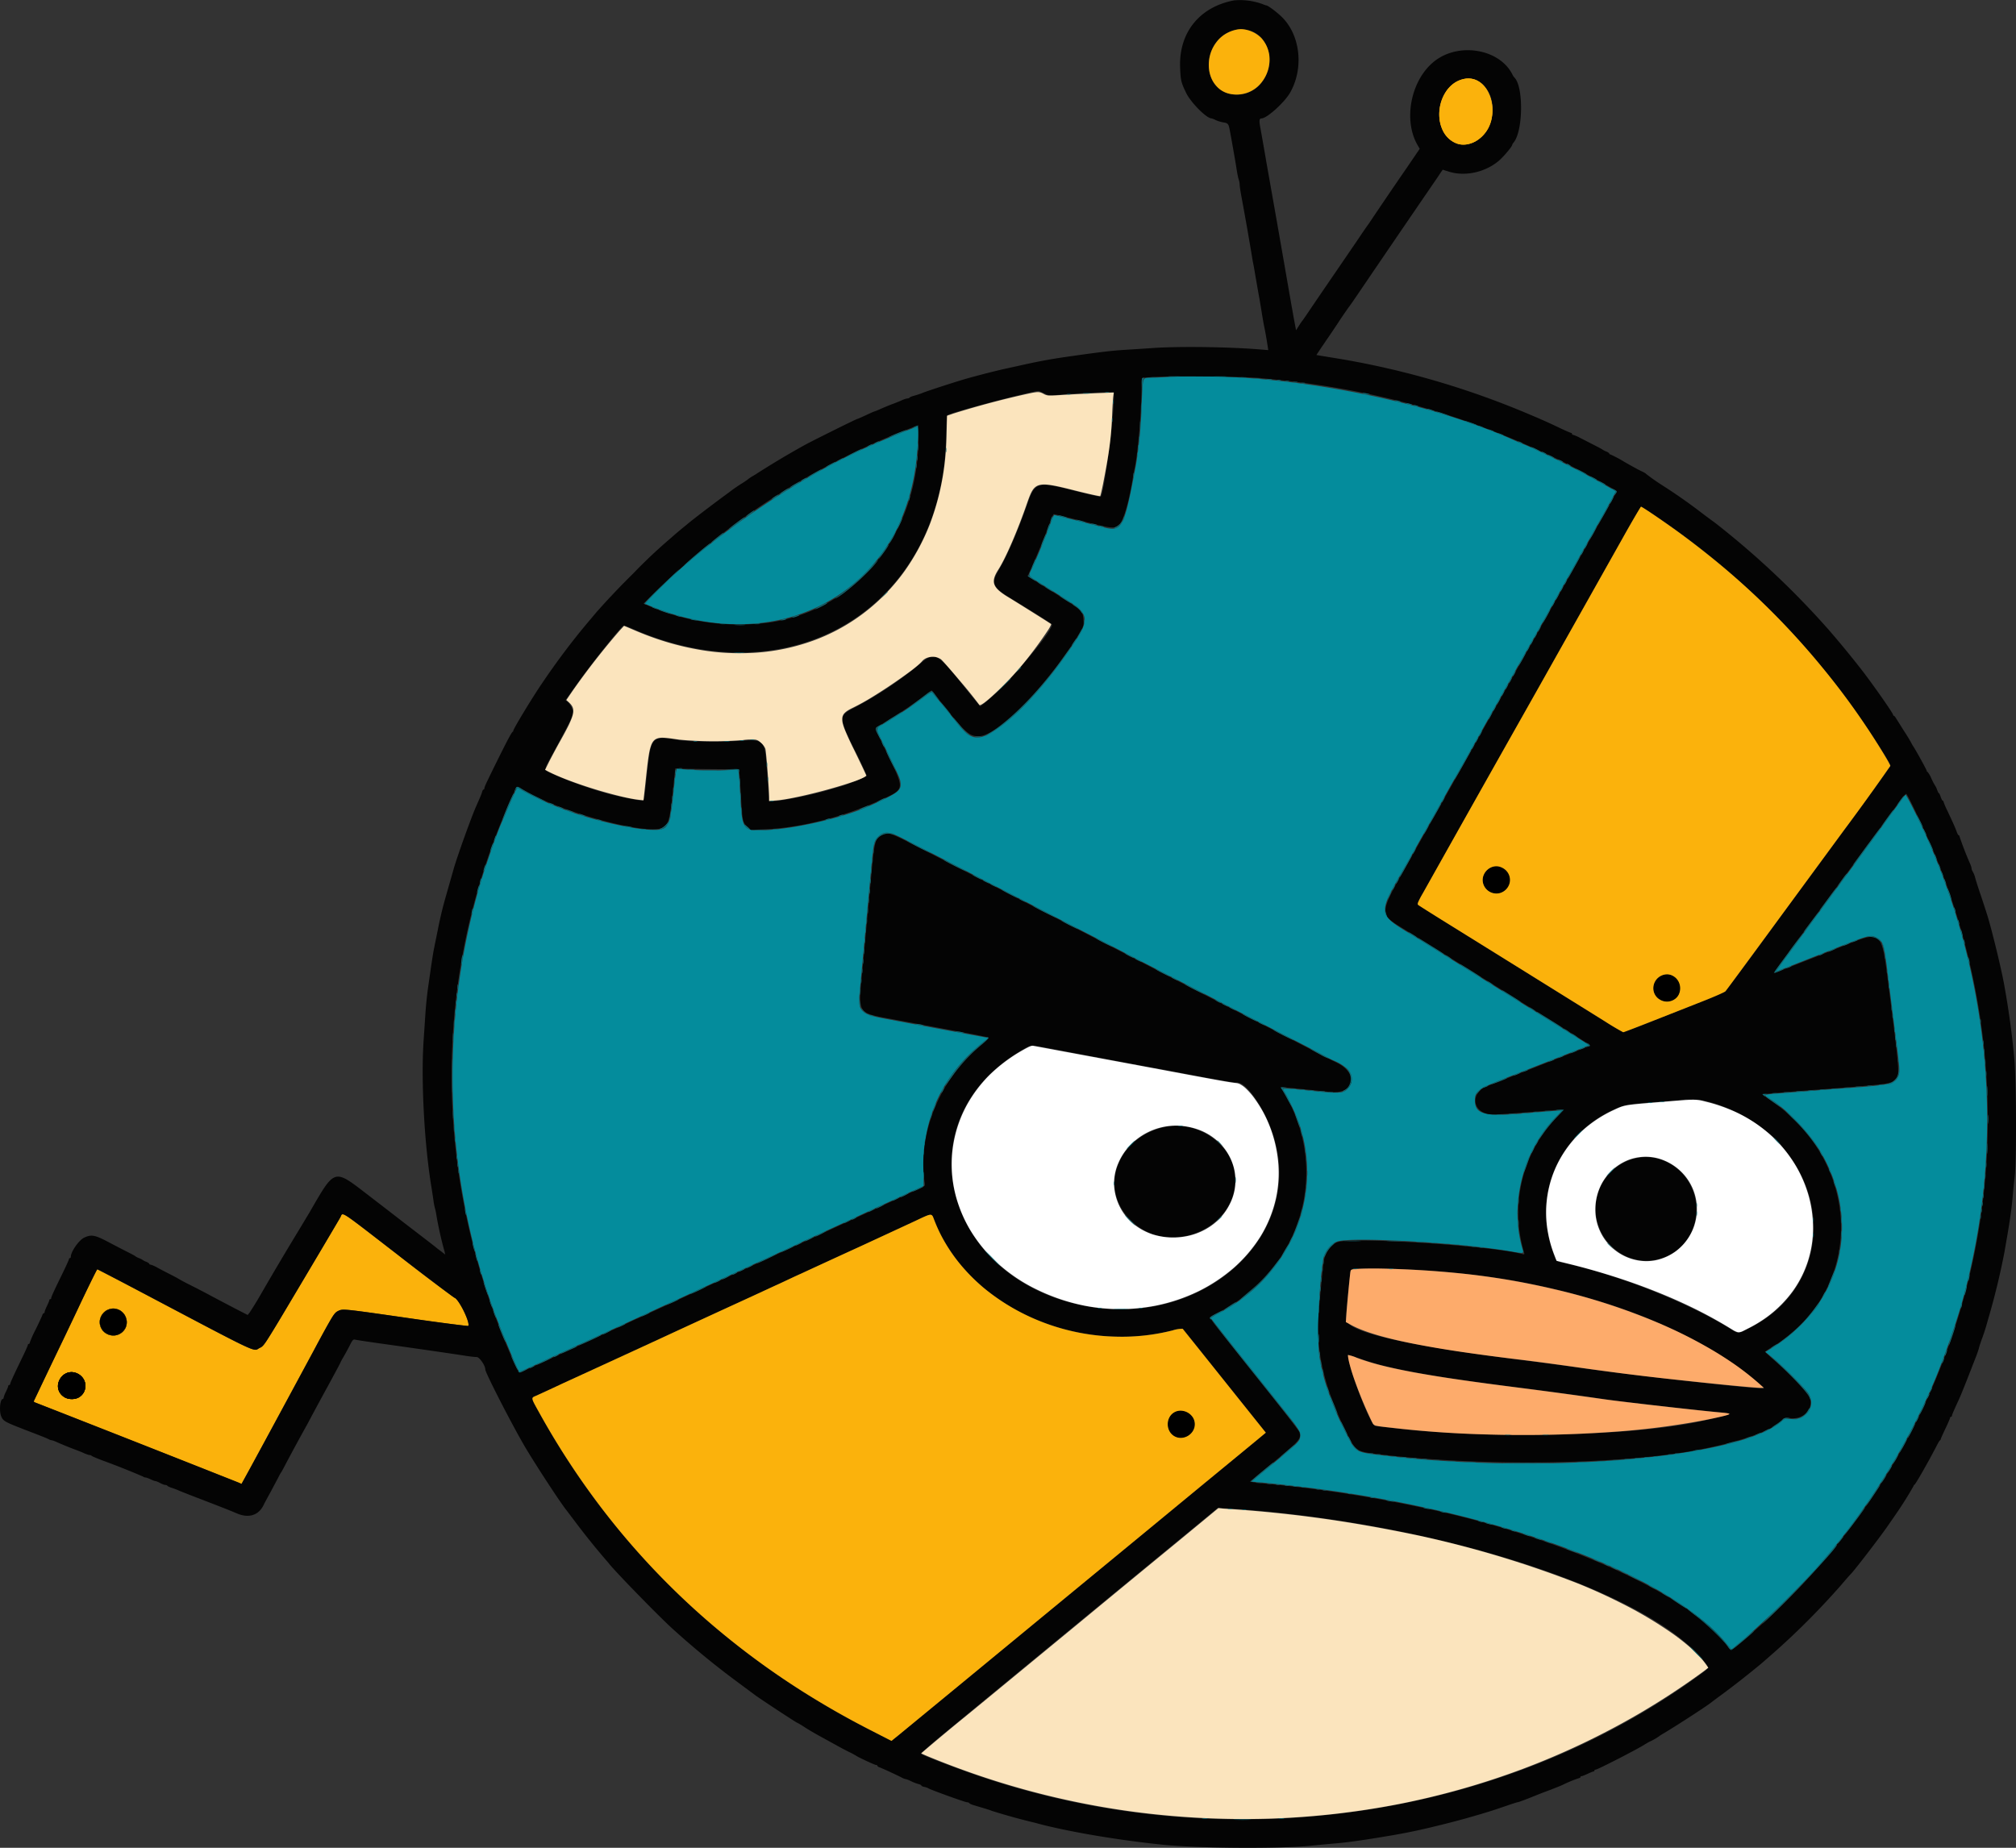
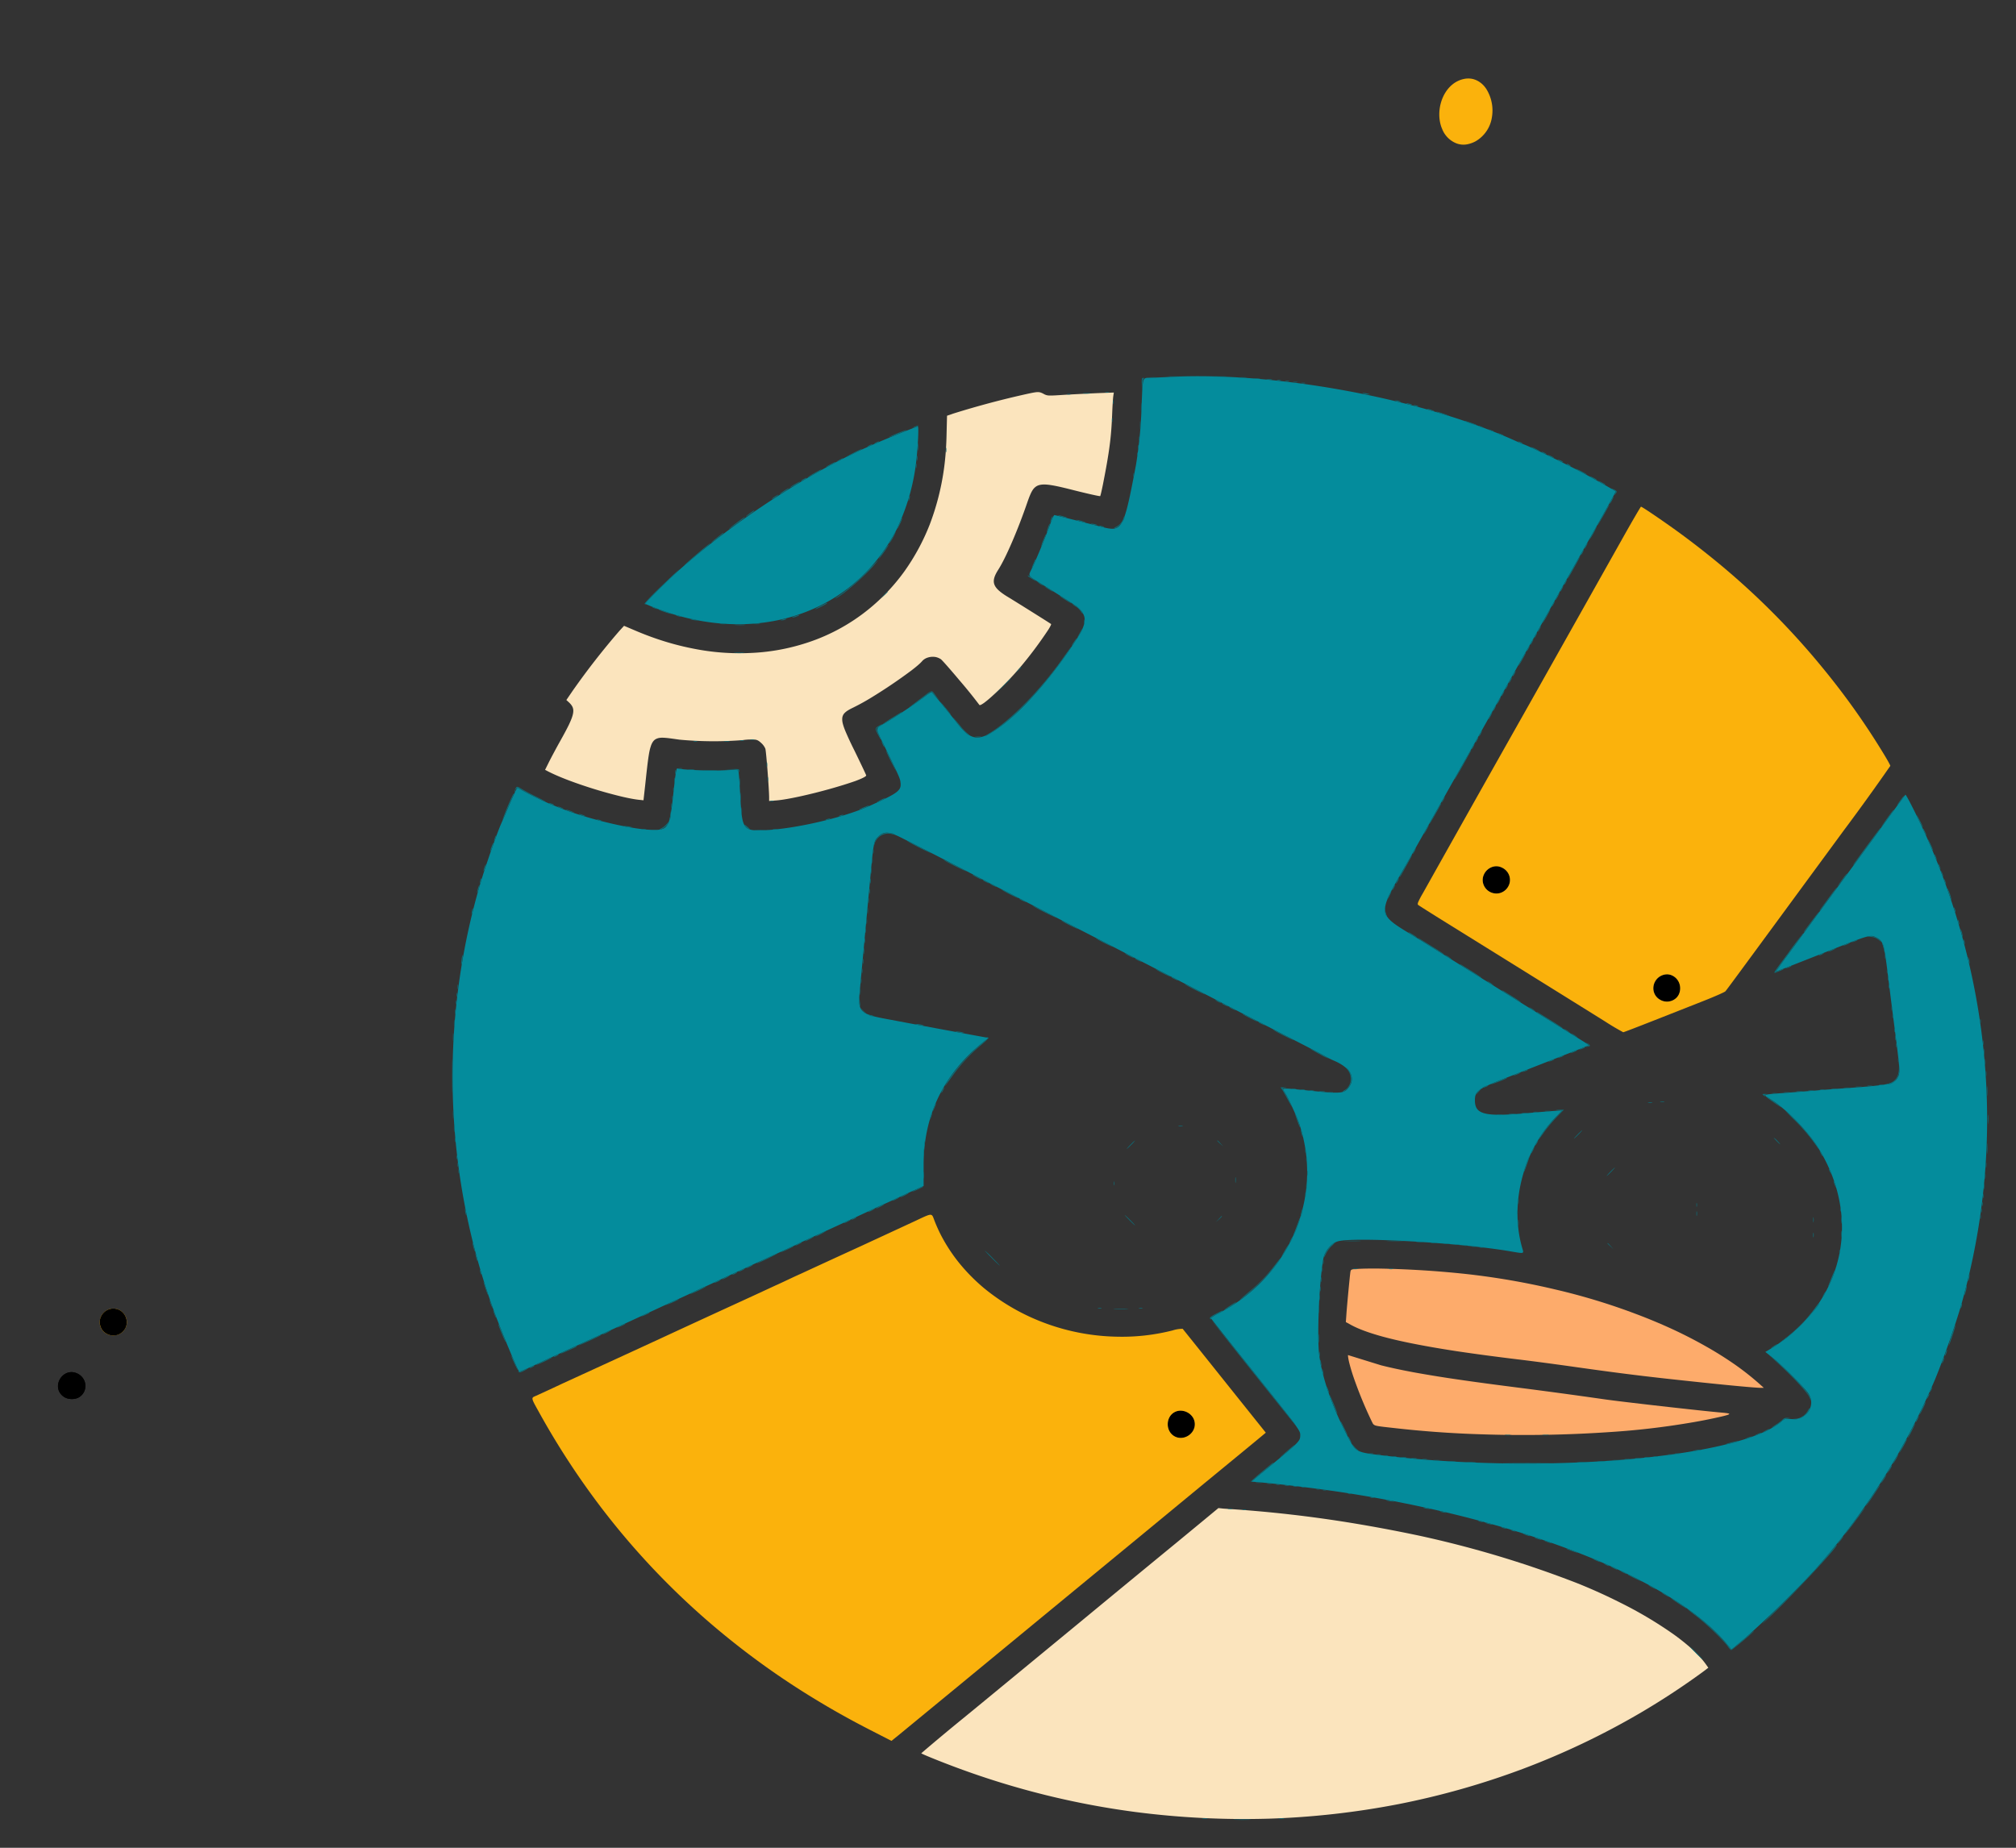
<svg xmlns="http://www.w3.org/2000/svg" xml:space="preserve" width="359.91" height="329.93">
  <rect width="100%" height="100%" fill="#333333" stroke="none" />
-   <path d="M61.04 216.84c-.14.1-.17.33-.32.58-.65 1.13-5.1 8.64-9.7 16.36a166.14 166.14 0 0 1-3.45 5.66c-.3.45-.5.72-.68.89a1.4 1.4 0 0 1-.47.32c-.18.08-.3.17-.41.24a.73.73 0 0 1-.41.12c-.17 0-.4-.05-.75-.17-.35-.13-.81-.33-1.46-.63-1.3-.61-3.3-1.65-6.5-3.32l-13.64-7.2c-3.2-1.67-5.84-3.05-5.9-3.05-.06 0-1.96 3.88-3.46 7.08l-2.58 5.42a1436.13 1436.13 0 0 0-5.28 11.04c-.04.07.06.18.22.24l5.47 2.15a2926.36 2926.36 0 0 0 11.84 4.66 5511.9 5511.9 0 0 0 12.75 5.03 673.94 673.94 0 0 0 6.2 2.44l.6.27 1.08-1.96c.6-1.07 1.86-3.42 2.83-5.2a11209.44 11209.44 0 0 1 9-16.67 143.9 143.9 0 0 1 3.2-5.81c.28-.46.48-.74.66-.91.17-.18.32-.26.5-.35.21-.1.37-.17.66-.2.3-.03.74-.01 1.51.06 1.55.16 4.44.57 10.21 1.4a255 255 0 0 0 10.82 1.43c.05-.06.07-.17.05-.33a3.3 3.3 0 0 0-.13-.61 13.86 13.86 0 0 0-1.59-3.27c-.3-.45-.59-.77-.78-.83a331.2 331.2 0 0 1-9.94-7.53c-5.55-4.28-8.02-6.23-9.18-6.98-.29-.18-.5-.3-.65-.35-.15-.05-.25-.05-.32-.01zm-40.82 16.8c.37 0 .91.15 1.21.33a2.48 2.48 0 0 1 1.1 1.42 2.4 2.4 0 0 1-.12 1.72c-.15.28-.34.52-.54.71a2.35 2.35 0 0 1-1.44.63 2.53 2.53 0 0 1-2.07-.85 2.47 2.47 0 0 1-.55-1.58c0-.31.07-.62.2-.9a2.52 2.52 0 0 1 .9-1.06 2.52 2.52 0 0 1 1.31-.42zM13 245v.01a2.6 2.6 0 0 1 1.94 1.26 2.44 2.44 0 0 1 .17.38 2.44 2.44 0 0 1 .1.4 2.44 2.44 0 0 1 .04.42 2.44 2.44 0 0 1-.04.42 2.44 2.44 0 0 1-.1.4 2.44 2.44 0 0 1-.18.38 2.45 2.45 0 0 1-.95.9 2.6 2.6 0 0 1-1.24.23 2.55 2.55 0 0 1-1.2-.32c-.34-.2-.6-.45-.78-.71a2.2 2.2 0 0 1-.35-1.73 2.64 2.64 0 0 1 .58-1.19 2.64 2.64 0 0 1 1.09-.75c.29-.09.6-.13.92-.1z" style="fill:#fbb20c;fill-rule:evenodd" />
  <path fill="#048c9c" fill-rule="evenodd" d="M208.8 67.3c-1.32.07-2.86.14-3.4.15-1.47.03-1.37-.24-1.58 4.6a80.85 80.85 0 0 1-1.01 10.92c-2.15 11.43-2.45 12.02-5.84 11.18l-4.57-1.16c-2.2-.56-4.08-1.02-4.17-1.02-.1 0-.46.8-.81 1.8-.79 2.18-2.45 6.2-3.21 7.76-.68 1.39-.81 1.16 1.56 2.64a386.4 386.4 0 0 1 5.2 3.28c3.22 2.04 3.44 3.27 1.18 6.75-4.19 6.47-9.33 12.4-13.34 15.37-3.9 2.88-5.3 2.84-7.78-.25a149.21 149.21 0 0 0-4.7-5.75c-.06-.04-.64.33-1.28.83a86.24 86.24 0 0 1-6.95 4.64c-1.95 1.16-1.95.6-.03 4.55 2.55 5.25 2.61 5.39 2.7 6.15.16 1.43-.42 1.86-5.63 4.2-4.63 2.07-13.22 4.06-18.58 4.29-3.9.17-4.08-.08-4.4-6.06-.11-2.08-.24-4-.3-4.26l-.09-.48-2.85.12c-2.53.1-7.13-.1-7.96-.34-.22-.07-.32.54-.74 4.38-.67 6.3-.9 6.67-3.91 6.58-3.86-.1-11.92-2.08-16.84-4.11l-1.57-.64a56.8 56.8 0 0 1-5.51-2.78c-.1 0-.66 1.2-1.86 3.99-.4.96-.88 2.04-1.05 2.42-.7 1.57-2.7 7.28-3.67 10.5a122.3 122.3 0 0 0 2.3 76.34c1.24 3.41 4.26 10.7 4.57 11 .08.09 1.27-.43 4.1-1.77.95-.45 1.75-.82 1.78-.82a911.82 911.82 0 0 1 7.25-3.33 2028.86 2028.86 0 0 0 13.75-6.33 177.86 177.86 0 0 0 4.56-2.1c1.04-.5 1.92-.9 1.95-.9.04 0 1.01-.45 2.17-1s2.13-1 2.16-1a802.1 802.1 0 0 1 7.24-3.32l4.34-2c.15-.09 1.6-.76 3.25-1.52a1154.51 1154.51 0 0 0 10.71-4.94 60.1 60.1 0 0 1 1.95-.9c.04 0 .99-.43 2.12-.96a225.4 225.4 0 0 1 3.46-1.6l1.42-.65v-3.77c0-8.92 3.64-16.35 10.8-22.03l.8-.63-.64-.11a2610.3 2610.3 0 0 1-17.54-3.26c-4.67-.85-5.16-1.32-4.85-4.68a76980.48 76980.48 0 0 1 2.02-21.72c.44-4.75.55-5.36 1.12-5.97 1.15-1.22 1.94-1.2 4.46.07a1184.6 1184.6 0 0 1 16 8.24c3.85 1.96 7.84 4.02 11.16 5.75 1.2.61 3.67 1.9 5.5 2.83l5.34 2.75c1.92 1 3.6 1.87 10.83 5.58a1619.89 1619.89 0 0 1 10.17 5.25 12548.45 12548.45 0 0 0 12 6.18c2.1 1.08 4.17 2.16 4.58 2.4.41.24 1.09.58 1.5.75 2.9 1.24 3.91 3 2.7 4.7-.84 1.2-1.37 1.24-7.42.62-4.68-.47-4.64-.48-4.13.25.57.8 2.27 4.47 2.74 5.94 4.24 13.02-1.9 27.19-14.6 33.67-.7.36-1.26.73-1.23.83.04.09 3.4 4.32 7.47 9.41 8.06 10.08 8.48 10.64 8.46 11.4-.01 1.14-.01 1.14-5.92 6.02l-2.82 2.33.75.05a275.6 275.6 0 0 1 15.12 1.8c32.39 4.87 59.65 15.64 69.17 27.31l.67.83 2.48-2.08a189.02 189.02 0 0 0 12.3-12 124.86 124.86 0 0 0 21.08-33.02c1.36-2.96 4.22-11 5.32-14.97 7.54-27.02 5.52-55.44-5.8-81.83-1.5-3.48-4.18-8.9-4.32-8.74-.15.17-3.78 5.14-4.69 6.4-.32.46-2.23 3.06-4.24 5.79l-12.13 16.5a64.1 64.1 0 0 0-2.05 2.88c.09 0 3.3-1.26 8.76-3.42 8.05-3.2 8.11-3.2 9.16-2.66 1.29.66 1.39 1.03 2.25 8.16l.67 5.34c1.3 9.98 1.36 10.56 1 11.3-.67 1.41-1.28 1.54-10.5 2.19-.82.06-2.74.2-4.25.34l-5.57.43c-3.79.26-3.87.3-2.87.88 3.13 1.83 7.24 6.08 9.31 9.6 7.57 12.89 3.65 27.77-9.32 35.45l-.53.31 1.35 1.08c1.68 1.35 5.65 5.32 6.32 6.33 1.46 2.18-.35 4.85-3.1 4.57-1.04-.1-1.1-.1-1.66.4-7.54 6.62-42.99 9.6-71.88 6.02-4.06-.5-4.17-.56-5.6-3.32-2.7-5.16-4.43-10.08-5.05-14.33-.45-3.16-.06-13.02.7-17.33.24-1.41 1.42-2.83 2.63-3.17 2.92-.82 21.75.26 30.6 1.76 2.78.47 2.6.52 2.27-.62-2.22-7.74.12-17.1 5.78-23.08l1.37-1.45-1.58.12c-.87.06-2.9.23-4.5.37-7.74.7-9.5.28-9.5-2.27 0-1.64.55-2.05 5.33-3.92 6.05-2.36 14.22-5.57 14.65-5.76.49-.2.78.02-3.15-2.4l-7.92-4.92-18.58-11.57c-8.28-5.13-8.14-3.8-1.66-15.18l2.16-3.83c.63-1.15 4.54-8.09 8.26-14.67l3.09-5.5c.3-.55 1.3-2.35 2.24-4a959.32 959.32 0 0 1 5.58-9.92 2129 2129 0 0 0 4.5-8c1.3-2.34 3.18-5.67 4.16-7.41 4.67-8.25 6.54-11.61 6.48-11.66-.14-.13-3.76-2.16-5.73-3.22-2.98-1.6-10.47-5.2-10.81-5.2-.04 0-.55-.22-1.13-.49C254 71.18 227.75 66.3 208.8 67.3m-48.34 10.15a168.89 168.89 0 0 0-6 2.55c-13.38 6.01-29.58 17.37-38.9 27.27l-.47.51.65.27c17.49 7.42 35.25 2.45 43.61-12.2a19.32 19.32 0 0 0 1.37-2.77 37.5 37.5 0 0 0 2.81-10.36c.33-2.63.53-6.59.33-6.58-.08 0-1.6.59-3.4 1.31" />
-   <path fill="#040404" fill-rule="evenodd" d="M220.3.07c-6.12 1.16-9.82 5.71-9.62 11.86.08 2.4.18 2.83 1.1 4.7.85 1.72 3.62 4.5 4.48 4.5a4 4 0 0 1 .8.32c.37.17.96.35 1.32.4.81.13.93.25 1.12 1.15.23 1.17.99 5.43 1.24 7.05.13.83.3 1.72.4 1.99.1.26.17.67.17.91s.15 1.26.34 2.27a538.4 538.4 0 0 1 2 11.42c.09.4.28 1.42.41 2.25l.58 3.33c.19 1 .45 2.54.59 3.42.13.87.35 2.1.48 2.75.14.64.35 1.83.48 2.64l.23 1.48-1.27-.1c-5.49-.47-14.63-.6-19.34-.27-1.33.1-3.53.23-4.88.32-2.42.15-4.11.35-8.96 1.03-4.37.61-6.27.96-10.54 1.92l-2.2.48a159.1 159.1 0 0 0-6.59 1.69c-2.23.64-7.26 2.28-8.08 2.63-.28.12-.86.3-1.3.43-.44.11-.83.27-.88.35-.05.08-.21.15-.36.15s-.58.13-.95.3c-.37.17-1.13.48-1.68.68-.55.2-1.5.6-2.1.86-.6.27-1.14.49-1.2.49-.05 0-.73.3-1.51.67-.78.36-1.47.66-1.52.66-.16 0-8.02 3.9-9.34 4.63a153.9 153.9 0 0 0-8.95 5.35c-.53.3-1.06.64-1.17.75-.12.1-.62.46-1.13.77a29.4 29.4 0 0 0-2.33 1.62 265.21 265.21 0 0 0-6.68 5.05l-.71.58c-.1.1-.55.45-.98.8l-1 .84-1.46 1.27a92.64 92.64 0 0 0-6.26 5.93 144.1 144.1 0 0 0-6.5 6.84l-.83.99a124.4 124.4 0 0 0-5.2 6.5 136.8 136.8 0 0 0-3.82 5.39c-1.63 2.38-5.06 8.04-5.06 8.36 0 .07-.05.16-.12.2-.18.07-.98 1.58-2.74 5.13-2.02 4.1-2.3 4.7-2.3 4.95 0 .12-.07.22-.15.22-.09 0-.2.19-.26.42-.09.36-.3.85-1.1 2.66-.85 1.92-3.39 8.99-4 11.17l-1.28 4.5a71.1 71.1 0 0 0-1.56 6.46 5043.04 5043.04 0 0 0-.65 3.2c-.08.37-.3 1.72-.49 3l-.6 4.17a76.83 76.83 0 0 0-.42 4.09l-.34 5.08c-.48 7.02.1 18.24 1.34 25.92.17 1.05.36 2.29.42 2.75.06.45.17 1.05.26 1.33.08.27.22.95.3 1.5a65.4 65.4 0 0 0 1.43 6.3l.1.48-.62-.48-.83-.63c-.1-.1-1.04-.83-2.08-1.63l-4.06-3.12a1479.77 1479.77 0 0 0-6.13-4.73c-6.22-4.79-5.9-4.88-10.45 2.98l-2 3.33a585.1 585.1 0 0 0-6.74 11.37 62.37 62.37 0 0 1-2.01 3.28l-.34.42-.75-.38c-1.24-.63-5-2.6-6.25-3.28-.64-.34-2.1-1.1-3.25-1.68a36.53 36.53 0 0 1-2.16-1.15c-.05-.05-.65-.37-1.34-.72-.68-.34-1.72-.88-2.3-1.2a5.75 5.75 0 0 0-1.3-.58c-.12 0-.23-.06-.23-.14 0-.08-.24-.25-.54-.37a2.6 2.6 0 0 1-.63-.32 2.9 2.9 0 0 0-.66-.33 2.65 2.65 0 0 1-.67-.35c-.04-.06-.68-.4-1.42-.77a252.2 252.2 0 0 1-3.43-1.78c-2.36-1.24-2.97-1.35-4.23-.77-.96.43-2.42 2.52-2.42 3.45 0 .12-.07.22-.17.22-.09 0-.16.08-.16.19 0 .1-.52 1.25-1.15 2.54-1.52 3.11-2.02 4.2-2.02 4.42 0 .1-.07.18-.17.18-.09 0-.16.07-.16.17 0 .09-.19.55-.42 1.03-.23.47-.42.96-.42 1.08 0 .12-.07.22-.15.22-.09 0-.2.17-.27.37-.07.21-.6 1.35-1.18 2.53a19.62 19.62 0 0 0-1.06 2.37c0 .13-.08.23-.17.23-.1 0-.17.08-.17.18 0 .1-.44 1.1-.98 2.21-1.55 3.2-2.18 4.58-2.18 4.77 0 .1-.08.17-.17.17-.1 0-.17.08-.17.17 0 .1-.18.56-.41 1.03a4.8 4.8 0 0 0-.42 1.08c0 .12-.07.22-.15.22-.47 0-.67 2.14-.28 3.07.38.92.53 1 5.76 3 1.33.51 2.55 1 2.71 1.1.16.1.37.17.46.17a4 4 0 0 1 .88.3c1.18.52 2.32.99 3.37 1.38.55.2 1.3.5 1.68.68.37.16.79.3.92.3a.6.6 0 0 1 .4.16c.1.08.84.4 1.67.72a138.3 138.3 0 0 1 7.49 2.97c.09.09.27.15.42.16.14 0 .55.15.92.33.37.17.76.32.88.32.11 0 .49.16.83.34.34.19.75.34.9.34.16 0 .33.07.38.15.06.08.38.24.72.35.34.1.85.29 1.12.41.28.13 1.7.7 3.17 1.26 4.4 1.69 6.46 2.5 7.32 2.88 2.1.93 3.88.43 4.79-1.35.21-.43.8-1.53 1.31-2.45l1.33-2.5c.23-.46.46-.88.5-.92.05-.05.26-.42.48-.83a336.87 336.87 0 0 1 4.15-7.67c1.1-2.06 1.81-3.4 3.98-7.37 1.13-2.08 2.06-3.82 2.06-3.87 0-.04.23-.48.52-.96.29-.49.78-1.4 1.1-2.02.49-.98.63-1.13.93-1.06.38.09 2.44.4 6.45.96 5.83.82 10.92 1.56 13.16 1.91.88.14 1.83.25 2.13.24.49 0 1.54 1.51 1.54 2.22 0 .6 5 10.32 7.21 14.03 2.16 3.6 6.33 9.96 7.33 11.17l1.57 2.08a131.75 131.75 0 0 0 5.92 7.31c.76 1.08 8.75 9.3 11.3 11.62 3.78 3.44 7.8 6.74 11.84 9.71l2.91 2.16c.6.48 7.22 4.84 7.59 5 .14.05.74.4 1.33.79 1.07.68 1.9 1.16 3.66 2.12l2 1.1c.6.34 1.62.88 2.26 1.2a16 16 0 0 1 1.25.66c.2.2 3.35 1.67 3.58 1.67.14 0 .25.07.25.15 0 .09.17.2.37.27.4.13 3.25 1.44 3.99 1.84.24.13.53.24.63.24a5 5 0 0 1 1.02.4 7.9 7.9 0 0 0 1.33.51c.27.06.5.18.5.25 0 .08.24.2.54.26.3.06.61.17.7.24.3.23 6.58 2.5 6.92 2.5.17 0 .36.07.41.16.05.08.38.24.72.34 2.36.7 3 .9 3.29 1.03a112.55 112.55 0 0 0 7.75 2.14c5.39 1.5 14.74 3.1 22.91 3.92 6.38.64 20.83.73 26.42.16 1.33-.14 3.28-.32 4.33-.41 2.35-.2 5.37-.64 10.42-1.5a103.86 103.86 0 0 0 7.25-1.53 147.62 147.62 0 0 0 10.08-2.77c.46-.14 1.67-.55 2.69-.9s1.92-.64 2-.64c.14 0 1.27-.41 2.73-1a78.2 78.2 0 0 1 2.75-1.07c1.1-.42 2.23-.87 2.5-1a24 24 0 0 1 3.06-1.26c.1 0 .2-.08.2-.17 0-.09.09-.16.21-.16s.6-.2 1.08-.42c.48-.23.94-.42 1.03-.42.1 0 .17-.07.17-.16 0-.1.1-.17.24-.17.34 0 7.55-3.7 8.76-4.5.23-.14.6-.36.83-.48a9.69 9.69 0 0 0 2-1.18c1.92-1.09 8.28-5.2 9.08-5.87.1-.08.92-.7 1.84-1.37a155.38 155.38 0 0 0 6.01-4.68 40 40 0 0 0 1.5-1.25l2-1.75a134.8 134.8 0 0 0 11.83-11.92 62.2 62.2 0 0 1 1.68-1.92c.53-.48 5.1-6.42 6.54-8.5.38-.55 1.07-1.53 1.52-2.2a63.11 63.11 0 0 0 3.17-5.05c0-.08.06-.16.14-.2.2-.07 2.48-4.07 4.06-7.13.21-.41.44-.78.5-.8a.23.23 0 0 0 .13-.2c0-.07.38-.92.84-1.89.46-.96.83-1.83.83-1.93 0-.1.08-.18.17-.18.09 0 .16-.08.16-.18 0-.15.36-.99 1.09-2.57.49-1.06.9-2.09 1.82-4.42l1.35-3.46c.23-.57.48-1.32.57-1.67.08-.34.35-1.14.59-1.78.24-.65.53-1.55.66-2l.72-2.5a129.3 129.3 0 0 0 2.55-10.67l.49-2.83c.53-3.03.83-5.24 1-7.17.08-1 .25-2.66.37-3.67.35-3 .29-17.35-.09-21.25a151.82 151.82 0 0 0-1.69-12.41c-.36-2.3-1.96-9.04-2.97-12.5-.19-.65-.75-2.37-1.24-3.84-.5-1.46-.98-2.96-1.07-3.33a4.2 4.2 0 0 0-.4-1.04 1.5 1.5 0 0 1-.25-.65c0-.15-.14-.58-.32-.96a58 58 0 0 1-1.84-4.77c0-.09-.06-.16-.14-.16-.07 0-.23-.29-.35-.63-.24-.68-.62-1.54-1.66-3.74a12.8 12.8 0 0 1-.69-1.62c0-.1-.06-.18-.14-.18-.07 0-.23-.3-.36-.67-.12-.36-.26-.66-.32-.66s-.2-.29-.33-.63a2.9 2.9 0 0 0-.33-.7 10.9 10.9 0 0 1-.68-1.3 4.71 4.71 0 0 0-.7-1.2c-.08 0-.14-.09-.14-.19 0-.18-2.3-4.32-2.49-4.48a27.38 27.38 0 0 0-1.55-2.6l-1.38-2.2c-.17-.3-.37-.54-.44-.54-.08 0-.14-.07-.14-.17 0-.29-3.84-5.77-5.83-8.3a177.46 177.46 0 0 0-5.71-6.93 151.52 151.52 0 0 0-20.22-19.03 157.8 157.8 0 0 1-2.7-2.01 97.87 97.87 0 0 0-6.81-4.75 37.73 37.73 0 0 1-2.8-1.97c-.06-.1-.46-.33-.9-.53-.42-.19-1.8-.94-3.04-1.66a22.18 22.18 0 0 0-2.46-1.31c-.1 0-.2-.07-.2-.15 0-.08-.24-.25-.53-.37a3.2 3.2 0 0 1-.63-.31c-.04-.06-.72-.42-1.5-.82l-2.52-1.29a7.2 7.2 0 0 0-1.29-.56c-.1 0-.19-.08-.19-.17 0-.1-.07-.17-.15-.17-.08 0-.96-.38-1.96-.85a104.24 104.24 0 0 0-5.14-2.31 151.1 151.1 0 0 0-33.75-9.99l-3.36-.55-1.27-.21.89-1.34 1.02-1.5c.08-.1.96-1.4 1.97-2.92a84.4 84.4 0 0 1 1.93-2.83c.06-.04.96-1.34 2-2.88a6298.46 6298.46 0 0 1 13.81-20.24c.5-.76.92-1.38.94-1.38l1.07.34c2.9.92 6.5.14 8.96-1.95.82-.7 2.37-2.54 2.37-2.82 0-.07.1-.24.23-.39 1.74-2.05 1.82-10.14.12-11.68a3.4 3.4 0 0 1-.35-.57c-2.2-4.28-8.91-5.64-13.33-2.7-4.62 3.08-6.35 10.76-3.48 15.53l.3.5-1.07 1.58-1.25 1.83a899.6 899.6 0 0 0-6.68 9.83 85.2 85.2 0 0 0-1.84 2.67l-2.9 4.25c-3.54 5.17-5 7.31-6.14 9-.55.82-1.05 1.54-1.1 1.58-.05.05-.32.44-.6.88l-.5.79-.4-2.13-.7-3.95a5225 5225 0 0 0-4.24-24.17c-.09-.58-.64-3.71-1-5.72-.28-1.46-.24-1.86.18-1.86.95 0 4.1-2.85 5.1-4.6 2.44-4.28 1.86-10.1-1.35-13.38-.88-.9-2.6-2.2-2.92-2.2-.06 0-.34-.1-.63-.22a11.7 11.7 0 0 0-5.11-.67m3.37 5.6c2.26.96 3.5 4.02 2.72 6.73-1.86 6.47-10.6 5.78-10.6-.83 0-4.43 4.1-7.5 7.88-5.9m40.24 8.82c4.46 2.7 2.71 10.94-2.4 11.28-4.38.3-6.24-6.43-2.8-10.11 1.5-1.6 3.67-2.08 5.2-1.17m-38.7 53.05c19.34 1.7 36.02 6.29 53.17 14.6 2.98 1.45 10.25 5.42 10.25 5.6 0 .04-2.03 3.69-4.52 8.11l-6.03 10.7a37127.99 37127.99 0 0 1-20.2 35.92l-6 10.67c-5.93 10.5-5.88 9.88-.92 12.96a6008.3 6008.3 0 0 1 20.42 12.7c10.96 6.8 12.42 7.73 12.42 7.84 0 .06-.73.4-1.63.74a4221.3 4221.3 0 0 0-16.85 6.63c-2.68 1.1-2.56 4.23.19 4.87.8.19 1.7.15 6.9-.26 3.28-.26 6.15-.48 6.37-.48.33 0 .18.22-1.03 1.49a24.7 24.7 0 0 0-5.68 23.99c.1.37.08.39-.35.28-6.1-1.53-30.47-3.08-33-2.1-1.22.47-2.2 1.9-2.43 3.57-.17 1.24-.76 7.3-.9 9.35-.48 6.68 1.05 13.16 4.95 21 1.7 3.4 1.74 3.44 5.57 3.91 17.78 2.2 42.25 1.94 56.39-.6 8.23-1.48 14.32-3.62 15.99-5.63.19-.23.43-.26 1.42-.17 2.52.23 4.27-1.98 3.2-4.05-.39-.74-4-4.46-6.07-6.24a44.1 44.1 0 0 1-1.75-1.55c-.02-.04.48-.39 1.12-.78 16.76-10.06 16.57-32.9-.36-44.33a7.06 7.06 0 0 1-1.19-.9 565 565 0 0 1 10.97-.9c11.82-.93 11.9-.95 12.65-1.69.92-.92.98-.2-1.33-18.32-1.02-7.96-1.26-8.18-6.62-6.07a2123.86 2123.86 0 0 1-10.45 4.12c-3.4 1.35-3.29 1.31-3.14 1.07l3.62-4.95A14436.5 14436.5 0 0 0 339.2 143c.55-.76 1.06-1.32 1.13-1.25.43.45 3.78 7.6 5.22 11.13 20.24 49.67 6.9 104.72-33.82 139.6-2.83 2.42-2.7 2.36-3.26 1.52-5.84-8.72-29.01-19.36-53.66-24.62a240.04 240.04 0 0 0-27.5-4.34 77 77 0 0 1-3.54-.38l-.61-.12 4.23-3.48c4.64-3.82 4.97-4.2 4.58-5.36-.1-.3-3.74-5-8.09-10.44-4.35-5.43-7.9-9.94-7.9-10 0-.08.58-.42 1.29-.78 15.12-7.63 20.44-25.53 11.79-39.65-.34-.55-.38-.7-.18-.7.33 0 6.61.62 8.43.83 4.64.54 5.43-3.38 1.07-5.35a90.2 90.2 0 0 1-3.74-1.9c-1.42-.76-5.62-2.93-9.33-4.84a2687.39 2687.39 0 0 1-16.34-8.4l-8.25-4.26-5.58-2.88a42710.36 42710.36 0 0 0-26.87-13.85c-9.8-5.06-9.48-4.92-10.58-4.51-1.47.55-1.55.86-2.21 8.07l-1.51 16.09c-.8 8.13-1.08 7.66 5.59 8.9a10114.14 10114.14 0 0 1 13.5 2.52c1.83.34 3.38.67 3.44.72.07.06-.56.66-1.4 1.35-7.32 6.04-11.31 15.78-10.03 24.52.09.56.05.63-.46.86a24790 24790 0 0 1-39.3 18.12 1514.07 1514.07 0 0 1-9.98 4.6c-.86.41-1.58.74-1.61.74-.03 0-1 .45-2.16 1-1.16.55-2.14 1-2.17 1-.03 0-1 .45-2.17 1-1.16.55-2.13 1-2.16 1a1529.58 1529.58 0 0 1-12.2 5.61c-.25.1-.55-.5-2.06-4.03-13.7-32.14-13.56-67.02.39-98.29 1.12-2.53 1.04-2.45 1.93-1.89 6.4 4.05 23 8.54 25.29 6.84 1.1-.82 1.18-1.2 2-9.16l.15-1.33.83.04c.46.02 3.02.06 5.7.08l4.85.04.1 1.09c.05.6.17 2.5.27 4.25.21 3.78.31 4.22 1.12 4.92l.61.55 2.6-.11c6.4-.26 14.4-2.32 21-5.41 3.88-1.82 3.87-1.7.75-8.11-2.32-4.76-2.22-4.5-1.7-4.81a96.2 96.2 0 0 0 7.6-4.95l2.03-1.52.32.4c5.65 7.18 6.28 7.79 8.05 7.79 3.26 0 11.1-7.77 17.16-17.02 1.52-2.33 1.68-2.7 1.58-3.72-.18-1.77 0-1.6-5.96-5.34a412.42 412.42 0 0 1-3.96-2.5c-.03-.03.28-.76.69-1.62a151.1 151.1 0 0 0 3.36-8.26c.24-.66.5-1.2.58-1.2.07 0 2.37.56 5.1 1.25 5.51 1.4 5.76 1.41 6.66.51.71-.7 1.72-4.26 2.33-8.18.05-.37.21-1.19.35-1.82.58-2.74 1.22-10.3 1.23-14.64 0-1.27.04-1.46.29-1.48 3.18-.23 5.08-.27 11.12-.22 4.51.03 8.22.15 10 .3m-38.8 2.7c.87.44.89.44 2.84.26 2.35-.23 9.4-.55 9.51-.45.57.57-1.55 17.9-2.27 18.64-.07.07-2.07-.37-4.45-.98-6.96-1.77-7.25-1.7-8.67 2.37-1.69 4.85-3.56 9.17-5.09 11.74-1.41 2.38-1.11 3.05 2.32 5.13 4.54 2.76 7.19 4.45 7.2 4.58.03 1.39-8.42 11.22-12.11 14.08l-.7.54-.73-.88c-.4-.48-1.7-2.07-2.87-3.54-4.1-5.1-4.61-5.34-7.17-3.17a66.37 66.37 0 0 1-11.74 7.84c-2.8 1.43-2.8 1.7.14 7.63a67.45 67.45 0 0 1 2.14 4.54c-.12.12-3.58 1.55-4.16 1.71-.3.1-1.75.51-3.21.94-3.7 1.07-10.08 2.22-10.1 1.81l-.31-4.56c-.46-6.6-.34-6.47-5.37-6.15-3.47.22-8.9.13-10.65-.18-4.52-.8-4.76-.55-5.4 5.42-.61 5.77-.55 5.42-1 5.42-.42 0-3.9-.7-5.51-1.1a72.08 72.08 0 0 1-10.39-3.66c-1.65-.75-1.64-.6-.22-3.2 4.19-7.74 4.09-7.5 3.62-8.64-.15-.36-.46-.8-.69-1l-.42-.34 1.72-2.44c2.52-3.58 7.6-10 8.51-10.76.2-.16.54-.08 1.72.44 28.57 12.56 55.4-3.88 56-34.3.05-2.94.11-3.77.3-3.87 1-.56 14.23-4.07 16.16-4.28.09-.01.55.18 1.04.42m-22.44 7.85c0 17.08-10.75 30.57-26.33 33.03a40.87 40.87 0 0 1-21.78-2.91l-.97-.43 2.59-2.53a132.28 132.28 0 0 1 46.37-29.27c.07 0 .12.95.12 2.11m131.53 14a139.64 139.64 0 0 1 33.69 32c3.32 4.45 8.3 12.05 8.3 12.67 0 .12-3.77 5.33-8.36 11.6l-11.42 15.54a887.23 887.23 0 0 1-9.67 13.11c-.14.15-1.92.93-3.95 1.73l-8.9 3.51a146.7 146.7 0 0 1-5.38 2.06c-.1 0-1.57-.87-3.29-1.94l-6.12-3.8a18040.5 18040.5 0 0 0-22.08-13.75c-2.7-1.67-5.02-3.14-5.14-3.25-.17-.16-.02-.55.82-2.02l2.9-5.15a11358.53 11358.53 0 0 1 18.7-33.25 53240.14 53240.14 0 0 0 14.08-25.04 100.4 100.4 0 0 1 3.3-5.63c.06 0 1.2.72 2.52 1.6m-29.27 62.8c-1.57.7-2 2.58-.88 3.86 1.69 1.92 4.95.11 4.15-2.3-.46-1.38-2-2.12-3.27-1.56m30.27 19.4c-2.24 1.13-1.47 4.53 1.02 4.53 1.03 0 1.82-.44 2.2-1.23 1.02-2.17-1.13-4.38-3.22-3.3m-108.56 13.02a2532.32 2532.32 0 0 0 12.96 2.43l3.58.67c2.77.5 3.6.65 8.42 1.57 4.95.94 7.37 1.34 8.03 1.34 1.66 0 4.9 4.74 6.36 9.34 5.87 18.3-12.91 34.94-34.3 30.4-24.86-5.26-31.54-33.05-10.9-45.33 2.14-1.27 1.56-1.23 5.85-.42m116.08 9.2c3.8.76 8.18 2.9 11.33 5.51a16.02 16.02 0 0 1 2.96 2.89c9.24 10.95 6.46 26.06-5.92 32.2-2.24 1.11-1.96 1.1-3.6.1-7.98-4.86-20.06-9.61-29.85-11.73-1.18-.26-1.13-.19-1.86-2.4-3.39-10.13 1.4-20.73 11.33-25.09 1.77-.77 2.79-.92 9.16-1.34a37.6 37.6 0 0 0 3.07-.27c.15-.13 2.54-.05 3.38.12m-96.04 4.74c-8.52 1.86-11.88 10.9-6.18 16.6 7.27 7.28 20.53.8 18.5-9.05-1.03-5.03-7.03-8.7-12.32-7.55m83.72 5.67a9.27 9.27 0 0 0-4.13 15.5c5.75 5.78 15.3 1.73 15.27-6.49-.01-5.97-5.62-10.5-11.14-9M71.2 224.19c5.29 4.08 9.76 7.47 9.94 7.52.8.26 2.9 4.6 2.45 5.04-.06.06-4.93-.58-10.81-1.42-11.56-1.66-11.56-1.66-12.38-1.27-.74.36-.92.64-4.38 7.08A4294.94 4294.94 0 0 1 44.2 263l-1.07 1.95-.61-.26-1.2-.48a7042.32 7042.32 0 0 0-35.05-13.8c-.17-.07-.27-.17-.23-.24l.86-1.8c1.4-2.95 2.34-4.91 4.42-9.24a964.2 964.2 0 0 0 2.58-5.42c1.5-3.2 3.4-7.08 3.48-7.08.04 0 2.69 1.37 5.88 3.05 24.22 12.77 21.75 11.6 23.17 10.96.65-.3.89-.66 4.6-6.87 4.6-7.72 9.05-15.23 9.7-16.36.59-1.01-.63-1.8 10.47 6.77m95.6-6.35c5.82 15.2 25.1 24.13 42.55 19.7a5.81 5.81 0 0 1 1.8-.29l7.48 9.35 7.36 9.21-.96.8a14647.66 14647.66 0 0 1-20.96 17.27L191.9 283.9a108292.49 108292.49 0 0 0-31.64 26.04l-1.12.9-3.88-1.98c-25.44-13.04-45.4-32.14-58.86-56.37-1.67-3-1.64-2.86-.73-3.26.73-.32 2.57-1.17 4.8-2.2a58.8 58.8 0 0 1 1.91-.88l2-.92a2007.45 2007.45 0 0 1 10.67-4.92l3.25-1.5a8001.71 8001.71 0 0 0 11.75-5.42 1560.71 1560.71 0 0 0 8.5-3.91c.03 0 1-.45 2.16-1 1.17-.55 2.14-1 2.17-1a2499.07 2499.07 0 0 1 10.67-4.91c4.12-1.9 8.59-3.97 9.91-4.6 2.98-1.4 2.83-1.4 3.32-.12m84.52 8.8c7.46.33 16.07 1.34 22 2.6a125.8 125.8 0 0 1 14.29 3.74c10.27 3.37 19.47 8.19 25.8 13.51a15.7 15.7 0 0 1 1.54 1.4c-.3.26-23.26-2.3-32.88-3.67-2.2-.32-7.26-1-11.25-1.5-20.76-2.67-30.5-4.98-30.5-7.24 0-1.1.7-8.26.84-8.64.18-.44 3.3-.5 10.16-.2M19 233.97c-1.07.65-1.51 2.08-.97 3.13 1.2 2.3 4.6 1.5 4.6-1.08a2.47 2.47 0 0 0-2.42-2.38c-.37 0-.9.14-1.2.33m227.42 9.74c5.54 1.39 12.07 2.45 25.78 4.18 3.35.42 10.4 1.37 13.5 1.83 3.61.53 15.41 1.89 21.14 2.43 1.17.12 2.07.26 2 .33-.12.11-2.64.73-5.39 1.33-12.25 2.65-37.68 3.19-54.82 1.17-1.58-.2-2.98-.34-3.1-.34-.84 0-4.9-10.58-4.9-12.75 0-.03.93.28 2.09.68 1.15.4 2.82.91 3.7 1.14m-234.82 1.6c-.8.41-1.4 1.59-1.26 2.44.44 2.72 4.4 2.76 4.87.05.32-1.94-1.84-3.43-3.61-2.5m198.6 6.62c-1.9.48-2.38 3.22-.77 4.36 2.07 1.48 4.74-.88 3.55-3.15a2.6 2.6 0 0 0-2.78-1.2m15.17 17.88c35.13 3.3 68.85 14.7 78.7 26.64 1.13 1.38 1.15 1.3-.57 2.56-35.2 25.78-84 32.89-127.4 18.56-4.4-1.45-11.34-4.08-11.7-4.43-.07-.07 1.76-1.69 4.09-3.6l8.88-7.33a38852.59 38852.59 0 0 1 36-29.65l4-3.3 2.25.11c1.24.06 3.83.26 5.75.44" />
  <path d="M222.06 280.74a2.24 2.24 0 0 0-1.92 1.16c-.2.36-.3.79-.3 1.27a2.32 2.32 0 0 0 3.48 2.13 2.6 2.6 0 0 0 1-.94 2.34 2.34 0 0 0 .01-2.4 2.48 2.48 0 0 0-1-.92 2.65 2.65 0 0 0-1.27-.3zm-197.71-6.87a2.34 2.34 0 0 0-1.69.53 2.67 2.67 0 0 0-.9 1.5c-.06.3-.06.6 0 .89.05.29.16.57.35.84.18.26.44.5.77.71.32.2.77.3 1.21.32.45.01.9-.07 1.24-.24a2.32 2.32 0 0 0 1.27-2.09 2.44 2.44 0 0 0-1.25-2.13 2.6 2.6 0 0 0-1-.33z" style="fill:#000;fill-rule:evenodd" transform="translate(-11.36 -28.86)" />
-   <path d="M257.01 255.36c-1.5 0-2.78.02-3.71.1-.37.02-.57.05-.68.13-.12.08-.15.2-.19.46-.1.74-.58 5.73-.7 7.45l-.1 1.42 1 .55c1.05.56 2.41 1.1 4.11 1.62 1.7.53 3.77 1.04 6.2 1.54 2.44.5 5.26 1 8.48 1.49 3.22.48 6.85.97 10.91 1.46 2.5.3 6.51.83 10.17 1.35 6.77.96 11.04 1.5 16.25 2.08 9.26 1.02 15.9 1.66 16.97 1.65h.53l-.67-.6a48.64 48.64 0 0 0-4.5-3.56 64.32 64.32 0 0 0-5.29-3.31 81.3 81.3 0 0 0-5.94-3.04 97.99 97.99 0 0 0-6.54-2.72 112.89 112.89 0 0 0-14.45-4.37 131.52 131.52 0 0 0-15.72-2.72 173.5 173.5 0 0 0-16.13-.98zm-5 15.45zm0 0c0 .44.15 1.12.38 1.96.23.84.55 1.85.95 2.94a74.25 74.25 0 0 0 2.94 7c.1.18.15.32.24.43.1.1.22.19.44.26.45.13 1.31.22 3.12.42a187.08 187.08 0 0 0 15.5 1.13 226.62 226.62 0 0 0 23.32-.4 137.76 137.76 0 0 0 13.81-1.59 91 91 0 0 0 5.92-1.16c.94-.22 1.42-.36 1.45-.47.02-.1-.41-.16-1.29-.24-3.44-.29-18.53-2-21.29-2.42a973 973 0 0 0-14.75-2c-4.14-.53-7.72-1-10.85-1.46a220.6 220.6 0 0 1-8.1-1.31c-2.3-.43-4.23-.84-5.91-1.27a41.6 41.6 0 0 1-4.35-1.35 6.27 6.27 0 0 0-1.53-.47z" style="fill:#fdab6b;fill-opacity:1;fill-rule:evenodd" transform="translate(-11.36 -28.86)" />
+   <path d="M257.01 255.36c-1.5 0-2.78.02-3.71.1-.37.02-.57.05-.68.13-.12.08-.15.2-.19.46-.1.74-.58 5.73-.7 7.45l-.1 1.42 1 .55c1.05.56 2.41 1.1 4.11 1.62 1.7.53 3.77 1.04 6.2 1.54 2.44.5 5.26 1 8.48 1.49 3.22.48 6.85.97 10.91 1.46 2.5.3 6.51.83 10.17 1.35 6.77.96 11.04 1.5 16.25 2.08 9.26 1.02 15.9 1.66 16.97 1.65h.53l-.67-.6a48.64 48.64 0 0 0-4.5-3.56 64.32 64.32 0 0 0-5.29-3.31 81.3 81.3 0 0 0-5.94-3.04 97.99 97.99 0 0 0-6.54-2.72 112.89 112.89 0 0 0-14.45-4.37 131.52 131.52 0 0 0-15.72-2.72 173.5 173.5 0 0 0-16.13-.98zm-5 15.45zm0 0c0 .44.15 1.12.38 1.96.23.84.55 1.85.95 2.94a74.25 74.25 0 0 0 2.94 7c.1.18.15.32.24.43.1.1.22.19.44.26.45.13 1.31.22 3.12.42a187.08 187.08 0 0 0 15.5 1.13 226.62 226.62 0 0 0 23.32-.4 137.76 137.76 0 0 0 13.81-1.59 91 91 0 0 0 5.92-1.16c.94-.22 1.42-.36 1.45-.47.02-.1-.41-.16-1.29-.24-3.44-.29-18.53-2-21.29-2.42a973 973 0 0 0-14.75-2c-4.14-.53-7.72-1-10.85-1.46a220.6 220.6 0 0 1-8.1-1.31c-2.3-.43-4.23-.84-5.91-1.27z" style="fill:#fdab6b;fill-opacity:1;fill-rule:evenodd" transform="translate(-11.36 -28.86)" />
  <path d="M31.58 262.5c-.32 0-.63.07-.91.2a2.55 2.55 0 0 0-1.3 1.28c-.13.28-.2.59-.2.9a2.28 2.28 0 0 0 1.14 2.08 2.5 2.5 0 0 0 2.23.16c.25-.1.48-.24.69-.44.2-.19.39-.43.54-.71.13-.27.2-.55.23-.84a2.44 2.44 0 0 0-.52-1.68 2.48 2.48 0 0 0-.69-.62c-.3-.18-.84-.33-1.2-.33zm145.85-16.74c-.4.02-1.1.36-2.6 1.07l-9.91 4.59a2575.04 2575.04 0 0 0-10.67 4.91c-.03 0-1 .45-2.17 1-1.16.55-2.13 1-2.16 1a1550.83 1550.83 0 0 1-8.5 3.92 4045.4 4045.4 0 0 0-11.75 5.42l-3.25 1.5a5943.57 5943.57 0 0 1-14.59 6.7 345.41 345.41 0 0 1-4.79 2.22c-.23.1-.4.16-.5.25-.11.1-.15.2-.1.4.08.39.5 1.1 1.33 2.6a139.5 139.5 0 0 0 11.3 17.2 135.54 135.54 0 0 0 21.3 22 140.62 140.62 0 0 0 16.98 12c3 1.82 6.1 3.54 9.28 5.17l3.88 1.99 1.12-.9 11.22-9.23a108388.42 108388.42 0 0 1 32.57-26.83l10.91-9c5-4.1 9.52-7.83 10.05-8.27l.96-.8-7.36-9.2a5348.3 5348.3 0 0 0-7.48-9.35 5.8 5.8 0 0 0-1.8.29 36.62 36.62 0 0 1-9.9 1.12 38.92 38.92 0 0 1-15.74-3.62 37.83 37.83 0 0 1-7.98-5.01 33.24 33.24 0 0 1-4.34-4.36 29.78 29.78 0 0 1-3.35-5.06 27.2 27.2 0 0 1-1.24-2.77c-.12-.32-.2-.56-.3-.72-.1-.16-.23-.24-.42-.23zm44.63 34.98a2.65 2.65 0 0 1 2.27 1.22 2.3 2.3 0 0 1 0 2.4 2.58 2.58 0 0 1-2.25 1.24 2.27 2.27 0 0 1-1.93-1.19 2.63 2.63 0 0 1 0-2.51 2.23 2.23 0 0 1 1.91-1.16z" style="fill:#fbb20c;fill-rule:evenodd" transform="translate(-11.36 -28.86)" />
  <path d="M12.99 245c-.32-.03-.63.01-.92.1a2.64 2.64 0 0 0-1.09.75 2.64 2.64 0 0 0-.58 1.19 2.2 2.2 0 0 0 .35 1.73c.18.26.44.51.78.71a2.55 2.55 0 0 0 1.2.32 2.6 2.6 0 0 0 1.24-.24 2.42 2.42 0 0 0 .95-.89 2.44 2.44 0 0 0 .18-.38 2.44 2.44 0 0 0 .1-.4 2.44 2.44 0 0 0 .04-.42 2.44 2.44 0 0 0-.03-.42 2.44 2.44 0 0 0-.1-.4 2.44 2.44 0 0 0-.18-.38 2.6 2.6 0 0 0-1.94-1.26zM20.22 233.64a2.52 2.52 0 0 0-1.32.42 2.52 2.52 0 0 0-.89 1.06c-.13.28-.2.59-.2.9a2.47 2.47 0 0 0 .55 1.58 2.53 2.53 0 0 0 2.07.85 2.35 2.35 0 0 0 1.44-.63c.2-.19.39-.43.54-.71a2.4 2.4 0 0 0 .12-1.72 2.48 2.48 0 0 0-1.1-1.42c-.3-.18-.84-.33-1.2-.33zM297.62 173.97a2.48 2.48 0 0 0-2.06 1.18 2.48 2.48 0 0 0-.13 2.37 2.44 2.44 0 0 0 .88.95 2.44 2.44 0 0 0 1.25.37 2.62 2.62 0 0 0 1.33-.37 2.28 2.28 0 0 0 .82-.9 2.6 2.6 0 0 0 .14-.38 2.6 2.6 0 0 0 .08-.4 2.6 2.6 0 0 0 .02-.4 2.6 2.6 0 0 0-.04-.4 2.6 2.6 0 0 0-.1-.39 2.6 2.6 0 0 0-.17-.37 2.47 2.47 0 0 0-.87-.92 2.24 2.24 0 0 0-1.15-.34zM266.68 154.72a2.55 2.55 0 0 0-1.8 1.53 2.39 2.39 0 0 0 .08 1.96 2.39 2.39 0 0 0 1.52 1.24 2.38 2.38 0 0 0 1.35 0 2.38 2.38 0 0 0 1.14-.72c.27-.33.45-.7.54-1.08a2.34 2.34 0 0 0 .06-.46 2.34 2.34 0 0 0-.02-.46 2.34 2.34 0 0 0-.12-.44 2.34 2.34 0 0 0-.2-.41 2.34 2.34 0 0 0-.28-.37c-.26-.3-.61-.53-1.03-.7a2.2 2.2 0 0 0-1.24-.09z" style="fill:#000;fill-rule:evenodd" />
  <path d="M304.32 119.33c-.06 0-1.54 2.53-3.28 5.63A51859.21 51859.21 0 0 1 286.96 150l-3.38 6a11355.35 11355.35 0 0 0-18.23 32.4 15 15 0 0 0-.79 1.5c-.12.3-.11.44-.03.53.12.1 2.43 1.57 5.14 3.25a18579.84 18579.84 0 0 1 28.2 17.54 45.9 45.9 0 0 0 3.28 1.95c.1 0 2.51-.93 5.38-2.06l8.91-3.51c2.03-.8 3.8-1.58 3.95-1.74.23-.26 2.04-2.72 9.67-13.11l11.41-15.54a410.8 410.8 0 0 0 8.36-11.6c0-.16-.69-1.36-1.63-2.88a131.15 131.15 0 0 0-10.14-14.24 135.54 135.54 0 0 0-20.53-20.39 153.18 153.18 0 0 0-4.73-3.65c-2.6-1.93-7.25-5.12-7.48-5.12zm-26.28 64.25c.4-.08.83-.06 1.24.1.42.16.77.4 1.03.69a2.4 2.4 0 0 1 .56 2.14 2.5 2.5 0 0 1-1.74 1.81 2.46 2.46 0 0 1-3.04-1.94c-.07-.45-.02-.88.14-1.26a2.55 2.55 0 0 1 1.8-1.54zm30.94 19.25c.39 0 .78.11 1.15.34.38.23.67.55.87.91a2.6 2.6 0 0 1 .07 2.35 2.2 2.2 0 0 1-.82.9 2.42 2.42 0 0 1-2.58 0 2.33 2.33 0 0 1-1.13-2.3 2.49 2.49 0 0 1 1.32-1.92c.35-.18.73-.28 1.12-.28zM274.23 42.95a3.7 3.7 0 0 0-1.65.04c-.6.14-1.15.4-1.63.73-.48.34-.9.76-1.26 1.24a6.72 6.72 0 0 0-.86 1.57 7.62 7.62 0 0 0-.47 3.6c.07.59.21 1.17.44 1.7a4.52 4.52 0 0 0 2.3 2.51 3.53 3.53 0 0 0 2.44.23c.42-.1.84-.26 1.25-.48a5.95 5.95 0 0 0 2.9-4.2 7.27 7.27 0 0 0-.98-5.14c-.3-.46-.67-.86-1.09-1.16a3.6 3.6 0 0 0-1.4-.64z" style="fill:#fbb20c;fill-rule:evenodd" transform="translate(-11.36 -28.86)" />
-   <path d="M274.23 42.95c.5.1.97.33 1.4.64.4.3.77.7 1.08 1.16.31.45.56.97.74 1.53a7.3 7.3 0 0 1-.37 5.39 5.95 5.95 0 0 1-2.3 2.42c-.4.22-.82.39-1.24.48-.42.1-.85.13-1.26.1a3.4 3.4 0 0 1-1.17-.33 4.52 4.52 0 0 1-1.4-1.05 5.09 5.09 0 0 1-.91-1.46 6.37 6.37 0 0 1-.44-1.7 7.47 7.47 0 0 1 1.33-5.17c.36-.48.78-.9 1.26-1.24a4.83 4.83 0 0 1 1.63-.73 3.7 3.7 0 0 1 1.65-.04zm-40.81-8.85a3.8 3.8 0 0 0-1.09.01 6.45 6.45 0 0 0-2.23.84c-.64.4-1.18.9-1.6 1.48a6.54 6.54 0 0 0-1.33 3.94c-.01.7.08 1.38.29 2a5.09 5.09 0 0 0 1.63 2.4 4.41 4.41 0 0 0 1.89.86 5.82 5.82 0 0 0 2.95-.18 5.58 5.58 0 0 0 2.7-1.94 6.53 6.53 0 0 0 1.34-4.75 5.7 5.7 0 0 0-1.46-3.14 5.5 5.5 0 0 0-3.1-1.52z" style="fill:#fbb20c;fill-rule:evenodd" transform="translate(-11.36 -28.86)" />
  <path d="m217.52 269.27-2.9 2.4-4.8 3.96a6495.07 6495.07 0 0 0-17 14l-8.5 7-8.91 7.34a951.17 951.17 0 0 1-3.34 2.74 405.2 405.2 0 0 0-7.6 6.34c0 .1 3.57 1.55 6.5 2.63a146.74 146.74 0 0 0 15.65 4.82 146.74 146.74 0 0 0 16.1 3.04 151.4 151.4 0 0 0 23.76 1.19 145.44 145.44 0 0 0 23.2-2.6 140.53 140.53 0 0 0 22.21-6.3 137.01 137.01 0 0 0 20.83-9.91 133.6 133.6 0 0 0 11.3-7.41l.96-.73-.37-.53c-.39-.55-.86-1.13-1.43-1.72-.56-.59-1.2-1.19-1.93-1.8a39.52 39.52 0 0 0-2.4-1.87 72.38 72.38 0 0 0-9.48-5.65 98.8 98.8 0 0 0-7.73-3.5 188.88 188.88 0 0 0-13.92-4.8 188.88 188.88 0 0 0-14.25-3.69 268.1 268.1 0 0 0-11.33-2.15 227.86 227.86 0 0 0-23.68-2.7z" style="fill:#fbe4bd;fill-rule:evenodd" />
-   <path d="M302.25 196.36c-1.04 0-2.68.15-6.19.44-3.13.26-4.62.38-5.6.55-.48.09-.84.19-1.2.33-.37.14-.74.32-1.26.56a22.32 22.32 0 0 0-5.02 3.22 20.53 20.53 0 0 0-4.68 5.86 19.66 19.66 0 0 0-1.94 12.77 20.95 20.95 0 0 0 1.07 3.83l.46 1.2 2.42.6c2.67.66 5.26 1.4 7.78 2.2 2.52.8 4.96 1.67 7.3 2.6a96.3 96.3 0 0 1 6.75 2.96 79.27 79.27 0 0 1 6.1 3.3l1.31.8c.33.17.56.27.78.3.22.01.44-.04.72-.16.28-.13.63-.32 1.13-.57a23.89 23.89 0 0 0 3.19-1.94 21.32 21.32 0 0 0 4.78-4.8 19.18 19.18 0 0 0 3.51-11.84 20.95 20.95 0 0 0-1.12-6.18 22.35 22.35 0 0 0-2.94-5.77 23.46 23.46 0 0 0-4.67-4.94 25.06 25.06 0 0 0-6.34-3.67c-1.19-.48-2.44-.9-3.76-1.23-.55-.14-.94-.25-1.32-.32-.37-.06-.74-.1-1.26-.1zm-9.5 10.25a8.5 8.5 0 0 1 4.43.63 9.39 9.39 0 0 1 2.12 1.24 9.39 9.39 0 0 1 1.73 1.74 9.39 9.39 0 0 1 1.22 2.14 9.39 9.39 0 0 1 .62 2.37 9.39 9.39 0 0 1-.02 2.46 9.39 9.39 0 0 1-.65 2.37 9.39 9.39 0 0 1-1.25 2.12 9.39 9.39 0 0 1-1.75 1.72 9.26 9.26 0 0 1-3.53 1.6 8.61 8.61 0 0 1-3.64-.03 9.18 9.18 0 0 1-6.4-5.19 9.09 9.09 0 0 1-.82-3.87 9.88 9.88 0 0 1 1.11-4.51 9.33 9.33 0 0 1 4.75-4.27 8.64 8.64 0 0 1 2.09-.52zM184.38 186.72c-.1-.02-.36.05-.71.21a28.55 28.55 0 0 0-7.1 5.1 24.13 24.13 0 0 0-3.95 5.26 22.21 22.21 0 0 0-2.65 8.9 22 22 0 0 0 1.24 9.16 23.64 23.64 0 0 0 2.95 5.73 25.72 25.72 0 0 0 4.62 5.06 29.26 29.26 0 0 0 6.28 4.09 35 35 0 0 0 8.66 2.92 33.15 33.15 0 0 0 12.64-.03 31.75 31.75 0 0 0 7.57-2.55 29.4 29.4 0 0 0 6.38-4.24 25.76 25.76 0 0 0 4.77-5.64 22.3 22.3 0 0 0 2.72-6.77 21.15 21.15 0 0 0 .25-7.6 23.51 23.51 0 0 0-2.25-7.2 22.38 22.38 0 0 0-1.7-2.8 12.5 12.5 0 0 0-1.77-2.06 4.86 4.86 0 0 0-.82-.6 1.95 1.95 0 0 0-.74-.27c-1.04-.1-2.83-.42-8.63-1.5a13727.73 13727.73 0 0 0-20.17-3.76zm26.21 14.29a11.93 11.93 0 0 1 4.02.95 10.46 10.46 0 0 1 3.65 2.69 9.71 9.71 0 0 1 2.01 3.83 9.19 9.19 0 0 1-.75 6.57 10.34 10.34 0 0 1-4 4.27 11.36 11.36 0 0 1-4.05 1.47 12.24 12.24 0 0 1-5.67-.38 10.85 10.85 0 0 1-3.7-2.09 9.68 9.68 0 0 1-3.2-6.56 8.97 8.97 0 0 1 .78-4.15 10.31 10.31 0 0 1 2.48-3.51 11.35 11.35 0 0 1 8.43-3.1z" style="fill:#fff;fill-rule:evenodd" />
  <path d="M185.3 70.01c-.38 0-.9.1-1.83.3a159.64 159.64 0 0 0-13.3 3.54l-1.1.38-.1 4c-.06 1.89-.2 3.72-.45 5.5a45.41 45.41 0 0 1-2.54 9.93 38.9 38.9 0 0 1-4.53 8.37 35.35 35.35 0 0 1-6.24 6.64 34.32 34.32 0 0 1-11.95 6.35 36.95 36.95 0 0 1-9.3 1.57 41.52 41.52 0 0 1-10.04-.75 48.78 48.78 0 0 1-5.21-1.3 53.66 53.66 0 0 1-5.3-1.95l-2-.85-.8.87a132.37 132.37 0 0 0-8.38 10.74l-1.12 1.64.44.4c.33.31.57.6.7.94.06.17.1.35.1.55 0 .2-.02.42-.08.67-.11.5-.35 1.1-.73 1.9-.38.78-.9 1.74-1.57 2.94-.62 1.1-1.47 2.7-1.9 3.54l-.76 1.53.62.32c.98.5 2.27 1.05 3.7 1.59a80.72 80.72 0 0 0 9.14 2.81c1.4.34 2.63.57 3.53.65l.58.06.3-2.67c.25-2.32.43-4.04.63-5.3.1-.62.2-1.14.34-1.55.12-.42.27-.74.46-.99.18-.24.4-.4.66-.5.27-.11.58-.16.95-.16.75 0 1.74.16 3.1.35a66.2 66.2 0 0 0 11.28.08 9.98 9.98 0 0 1 2.27-.08c.22.04.4.11.58.23.17.11.34.26.56.47.25.23.53.65.63.93.07.23.24 2.05.39 3.99.15 1.94.28 4.01.28 4.76v.57l1.29-.1c1.01-.08 2.52-.35 4.22-.72 1.7-.37 3.57-.84 5.32-1.33 1.75-.49 3.38-1 4.57-1.42.59-.22 1.07-.42 1.4-.59.34-.17.53-.31.53-.41 0-.08-.95-2.08-2.1-4.44a58.85 58.85 0 0 1-1.63-3.5c-.18-.45-.32-.83-.41-1.17-.1-.34-.14-.64-.14-.9 0-.25.03-.47.12-.67.08-.2.21-.38.39-.54.34-.33.87-.61 1.57-.95a39.5 39.5 0 0 0 3.17-1.76 93.16 93.16 0 0 0 7.08-4.79c.94-.72 1.64-1.32 1.95-1.7.18-.2.41-.37.68-.5a2.96 2.96 0 0 1 1.8-.2c.3.08.58.2.83.36.23.15 1.77 1.91 3.34 3.78a87.49 87.49 0 0 1 3.55 4.39c.04.06.13.05.27-.01.14-.06.33-.18.56-.34.45-.33 1.06-.84 1.75-1.48a56 56 0 0 0 4.62-4.77 72.56 72.56 0 0 0 5.16-6.9c.33-.54.5-.89.44-.94-.15-.13-6.1-3.86-7.7-4.83-.7-.42-1.23-.8-1.63-1.16-.4-.36-.66-.72-.79-1.08-.07-.19-.1-.38-.1-.57 0-.2.03-.4.09-.61.12-.43.36-.9.71-1.45.33-.52.72-1.22 1.13-2.05.42-.84.86-1.81 1.32-2.87.92-2.13 1.88-4.6 2.73-7.08.33-.94.6-1.65.92-2.16.16-.26.34-.46.55-.62.2-.16.44-.27.71-.34.28-.07.6-.1.98-.09.38.01.81.06 1.32.15 1.02.17 2.32.49 4.02.92 2.43.61 4.46 1.06 4.51 1 .06-.05.27-.98.49-2.06.6-3.04.96-5.1 1.2-6.96.25-1.87.37-3.54.46-5.84.05-1.28.14-2.63.19-2.98l.1-.65-2.81.1c-1.55.07-4.21.2-5.92.3-1.53.1-2.3.15-2.8.13a1.96 1.96 0 0 1-1-.29c-.4-.21-.64-.31-1.02-.32z" style="fill:#fbe4bd;fill-rule:evenodd" />
  <path fill="#0b6f7a" fill-rule="evenodd" d="M208.77 67.26c.49.03 1.24.03 1.67 0 .43-.04.03-.06-.88-.06-.92 0-1.27.02-.79.06m8.08 0c.53.03 1.39.03 1.92 0 .52-.03.1-.06-.96-.06s-1.49.03-.96.06m-11.59.16c.3.04.82.04 1.17 0 .35-.03.1-.06-.54-.06s-.92.03-.63.06m15.92 0c.35.04.9.04 1.25 0 .35-.03.07-.06-.62-.06s-.97.03-.63.06m-17.34 1.42.03 1.38.06-1.25c.04-.72.14-1.3.26-1.37.14-.09.1-.13-.1-.13-.25 0-.28.16-.25 1.37m19.93-1.25c.3.04.78.04 1.08 0 .3-.04.05-.07-.54-.07-.6 0-.84.03-.54.07m2.42.17c.25.03.62.03.83 0 .2-.05 0-.08-.46-.08s-.63.04-.37.08m1.83.16c.16.04.42.04.58 0 .16-.04.03-.08-.3-.08-.31 0-.44.04-.28.08m1.5.16c.16.05.42.05.58 0 .16-.04.03-.07-.3-.07-.31 0-.44.03-.28.07m1.42.17c.2.04.5.04.66 0 .16-.04 0-.07-.38-.07-.36 0-.5.03-.28.07m1.4.17c.17.04.43.04.6 0 .15-.04.02-.08-.3-.08s-.45.04-.3.08m-35 1.66c.17.05.43.05.6 0 .15-.04.02-.07-.3-.07s-.45.03-.3.07m-3.91.18c.3.03.82.03 1.17 0 .34-.04.1-.07-.54-.07s-.93.03-.63.07m50.04.04a3 3 0 0 0 .84.13c.37 0 .36-.01-.09-.13-.7-.18-1.3-.18-.75 0m-52.95.12c.16.04.42.04.58 0 .16-.04.03-.08-.3-.08-.31 0-.44.04-.28.08m8.16 1.38c0 .32.03.45.08.3.04-.17.04-.43 0-.59-.05-.16-.08-.03-.08.3m5.02 1c0 .77.03 1.1.06.7.04-.39.04-1.03 0-1.42-.03-.39-.06-.07-.06.71m45.6-1.16c.58.18 1.02.18.6 0a1.94 1.94 0 0 0-.68-.14c-.26 0-.25.03.09.14m1.91.5c.19.07.49.14.67.13.27 0 .25-.03-.08-.13-.57-.19-1.01-.19-.59 0m1.34.33c.18.08.44.14.58.14.16 0 .13-.05-.08-.14a1.86 1.86 0 0 0-.59-.14c-.15 0-.12.05.09.14m2.58.75c.32.12.7.22.83.22.14 0 0-.1-.33-.22a3.4 3.4 0 0 0-.83-.23c-.14 0 .01.1.33.23m2.24.68c.64.22 1.24.4 1.34.39.1 0-.35-.2-.99-.42a8.5 8.5 0 0 0-1.33-.39c-.1 0 .35.2.98.42m-58.87 1.07c0 .32.04.45.08.3.04-.17.04-.43 0-.6-.04-.15-.08-.02-.08.3m5.02 1c0 .69.03.97.07.62.03-.34.03-.9 0-1.25-.04-.34-.07-.06-.07.63m57.94-.78c0 .1 2.04.8 2.13.71.03-.03-.34-.2-.82-.36l-1.1-.36c-.11-.05-.2-.04-.2 0m-98.26 1.04c-.41.2-.43.23-.08.14.47-.11 1-.38.75-.38-.1 0-.4.11-.67.24m100.75-.11c.14.08.44.2.67.26.3.08.34.07.17-.04-.14-.08-.44-.2-.67-.27-.29-.07-.34-.06-.17.05m1.84.66c.14.09.44.2.66.27.3.08.35.06.17-.04-.14-.09-.44-.2-.67-.27-.28-.08-.34-.06-.16.04m-105.72.64c-.8.33-1.44.63-1.4.66a24.2 24.2 0 0 0 3.1-1.2c.18-.17-.35 0-1.7.54m107.38.03c.14.09.44.2.67.27.3.07.34.06.17-.05-.14-.08-.44-.2-.67-.26-.29-.08-.34-.07-.17.04m-64.12.86c0 .32.03.45.07.3a1.4 1.4 0 0 0 0-.59c-.04-.16-.07-.03-.07.3m-47.04.74c-.23.13-.34.24-.25.24.09 0 .35-.1.58-.24.23-.13.34-.24.25-.24-.1 0-.35.11-.58.24m7.55.75c0 .6.03.84.07.54.04-.3.04-.78 0-1.08-.04-.3-.07-.05-.07.54m107.45-.75c.23.13.49.24.58.24.1 0-.02-.1-.25-.24a2 2 0 0 0-.58-.24c-.1 0 .02.11.25.24m-116.17.5c-.23.13-.34.24-.25.24.1 0 .36-.1.58-.24.23-.13.35-.24.25-.24-.09 0-.35.11-.58.24m48.04.25c0 .32.03.45.08.3.04-.17.04-.43 0-.59-.05-.16-.08-.03-.08.3m-34.33.58c0 .36.04.5.08.29.04-.21.03-.51 0-.67-.05-.16-.08 0-.08.38m105.12-.17c.42.22.83.4.92.4.1 0-.17-.18-.58-.4-.41-.22-.83-.4-.92-.4-.1 0 .17.18.58.4m-121.66.67c-.78.4-1.34.73-1.25.73.09 0 .8-.33 1.58-.73.78-.4 1.34-.74 1.25-.74-.1 0-.8.33-1.58.74m50.7.25c0 .32.04.45.08.29.04-.16.04-.43 0-.59-.04-.16-.08-.03-.08.3m72.46-.25c.23.13.5.23.59.23.09 0-.02-.1-.25-.23a1.7 1.7 0 0 0-.59-.24c-.09 0 .03.1.25.24m-111.78.91c0 .41.03.58.07.38.04-.2.04-.55 0-.75-.04-.2-.07-.04-.07.37m112.62-.58c0 .11 1.02.62 1.1.54.03-.04-.2-.19-.52-.34-.32-.15-.58-.24-.58-.2m-126.5.92c-.32.17-.53.32-.45.32.17.01 1.11-.48 1.11-.58 0-.1 0-.1-.66.26m128.25-.04c.27.23 1.11.55 1 .39a1.68 1.68 0 0 0-.62-.34c-.3-.1-.47-.13-.38-.05m-129.8.8c-.43.22-.79.45-.79.5 0 .04.38-.12.84-.35.46-.23.83-.46.83-.5 0-.11.02-.12-.87.35m15.25.32c0 .37.03.5.07.29.04-.2.04-.5 0-.67-.04-.16-.07.01-.07.38m116.38-.17c.18.13.4.24.5.24.08 0 .01-.1-.17-.24a1.2 1.2 0 0 0-.49-.25c-.09 0-.02.11.16.25m1.4.66c0 .05.46.31 1 .6.56.27 1 .46 1 .41 0-.04-.44-.3-1-.58-.54-.28-1-.47-1-.43m-135.86.73c-.61.34-1.18.7-1.25.77-.15.17 2.12-1.05 2.36-1.26.29-.27.02-.15-1.11.49m56.9.36c0 .32.04.45.08.3a1.4 1.4 0 0 0 0-.59c-.04-.16-.07-.03-.07.3m81.46.24c0 .04.3.23.66.42.37.19.67.3.67.26 0-.05-.3-.24-.67-.43-.36-.18-.66-.3-.66-.25m-140.38.51c-.62.34-.58.48.04.16.28-.14.5-.3.5-.34 0-.1-.01-.1-.54.18m141.88.32c0 .04.3.24.66.42.37.19.67.3.67.26 0-.05-.3-.24-.67-.42-.36-.2-.66-.3-.66-.26m-143.46.6c-.48.29-.88.55-.88.6a8 8 0 0 0 1.75-.97c.28-.25.02-.14-.87.38m-1.82 1.11c-.93.6-1.14.86-.3.37.61-.36 1.25-.85 1.07-.82-.04 0-.39.2-.77.45m147.84-.23c.18.14.4.28.49.31.1.03.09.2-.04.46-.19.39-.18.4.06.09.37-.46.33-.55-.28-.85-.46-.22-.5-.22-.23 0m-149.52 1.27c-.57.37-.75.61-.25.34.38-.21.98-.68.87-.68-.04 0-.32.15-.62.34m23.89.25c-.06.24-.08.47-.04.51.04.04.12-.13.18-.37s.08-.48.04-.52c-.04-.03-.12.13-.18.38m125.4.4c-.19.37-.3.67-.26.67.05 0 .24-.3.43-.67.19-.36.3-.66.25-.66-.04 0-.23.3-.42.66m-1.42 2.54-1.03 1.84c-.04.07-.03.12 0 .12.07 0 1.14-1.84 2.07-3.54.04-.07.03-.12 0-.12-.05 0-.51.76-1.04 1.7m-152.37-.19c-.39.28-.7.54-.7.59 0 .04.33-.15.74-.44.41-.28.75-.55.75-.59 0-.11-.03-.1-.8.44m55.55.57c.37.12.82.22 1 .22.18 0-.04-.1-.5-.23-1.04-.3-1.4-.28-.5.01m-1.73.43c-.1.3-.16.57-.12.6.03.04.15-.17.25-.47.1-.29.16-.56.12-.6-.03-.03-.15.18-.25.47m12.93-.17a2.64 2.64 0 0 1-1.35 1.59c-.28.12-.39.22-.24.23.61.01 1.94-1.53 1.76-2.05-.03-.1-.11 0-.17.23m-68.95.76c-.69.5-1.36 1.04-1.5 1.18-.27.29 2.26-1.51 2.66-1.89.48-.45.07-.2-1.16.7m28.93.18c-.24.51-.43.98-.42 1.04 0 .14.47-.73.76-1.43.39-.92.12-.62-.34.39m32.15-.35c.46.13.91.23 1 .22.29-.02-1.14-.45-1.5-.45-.18 0 .05.1.5.23m-5.64 1.18c-.15.43-.24.81-.2.85.03.03.18-.29.33-.72.14-.44.24-.82.2-.86-.04-.03-.19.3-.33.73m7.9-.6c.22.07.56.13.74.13.27 0 .25-.03-.08-.13a3.03 3.03 0 0 0-.75-.14c-.26 0-.25.03.08.14m1.34.32c.14.1.4.17.57.17.42 0 .29-.09-.32-.23-.37-.08-.43-.06-.25.06m88.62.13c-.82 1.48-1.3 2.43-1.17 2.3a13.1 13.1 0 0 0 1.32-2.42c-.05 0-.12.06-.15.12m-125.3 1.25-.62 1.13c-.23.41-.34.67-.25.58a9.3 9.3 0 0 0 1.15-2.08c-.05 0-.18.17-.29.37m-31.6.64c-.58.46-1.05.87-1.05.91 0 .05.5-.3 1.09-.77.93-.73 1.22-1 1.04-.98-.02 0-.51.38-1.08.84m58.24.44a5.21 5.21 0 0 0-.39 1.17c.04.03.26-.44.5-1.05.25-.61.42-1.14.39-1.17-.03-.04-.26.43-.5 1.05m-61.34 2.08c-1 .83-2.2 1.88-2.67 2.33-.47.45.15-.03 1.38-1.06 2.66-2.24 3.29-2.8 3.18-2.79-.05 0-.9.68-1.9 1.52m158.15-1.03c-.14.27-.22.5-.18.5.05 0 .2-.23.34-.5.15-.28.23-.5.18-.5-.05 0-.2.22-.34.5m-125.4 1.08a7.56 7.56 0 0 0-.79 1.25c.08 0 1.4-1.8 1.67-2.29.34-.59-.1-.06-.88 1.04m124.73.09c-.14.27-.22.5-.17.5.04 0 .2-.23.34-.5.14-.28.22-.5.17-.5-.04 0-.2.22-.34.5m-1.3 2.29c-1.14 2.03-1.31 2.37-1.22 2.37.04 0 .33-.47.65-1.04l1.11-2c.3-.53.5-.96.46-.96-.04 0-.5.73-1 1.63m-96.33-.93c-.05.12-.2.5-.36.84-.14.35-.23.63-.19.63.12 0 .78-1.54.7-1.62-.03-.03-.1.03-.15.15m-29.93 1.98a35.6 35.6 0 0 1-5.52 4.7c-.3.22-.32.25-.07.13 1.32-.61 5.24-4.03 6.93-6.05 1.06-1.26.7-.92-1.34 1.22m-36.77 2.7c-2.32 2.25-3.1 3.1-2.93 3.2.15.1.19.08.12-.04-.06-.1 1.3-1.52 3.02-3.19a67.85 67.85 0 0 0 3.03-3.01c-.05 0-1.51 1.37-3.24 3.05m65.41-1.94c0 .08.17.24.38.37 1.03.64 1.2.73 1.04.58-.38-.38-1.42-1.07-1.42-.95m95.92 1.22c-.14.27-.22.5-.17.5.04 0 .2-.23.34-.5.14-.28.22-.5.17-.5-.04 0-.2.22-.34.5m-94 .09c.18.14.48.34.67.43l.33.16-.33-.27a4.33 4.33 0 0 0-.67-.43l-.33-.17.33.28m1.08.63c0 .05.4.32.88.61.48.3.76.43.62.3a5.13 5.13 0 0 0-1.5-.9m92.25.44c-.14.27-.22.5-.17.5.05 0 .2-.23.34-.5.14-.28.22-.5.18-.5-.05 0-.2.22-.35.5m-120.92 1.12-.58.63.63-.58c.34-.31.62-.6.62-.62 0-.13-.14-.01-.67.57m120.17.2c-.18.38-.3.68-.25.68.04 0 .23-.3.42-.67.19-.37.3-.67.26-.67-.05 0-.24.3-.43.67m-88.75-.04c.24.25 2.09 1.4 2.09 1.3 0-.05-.4-.33-.88-.64-1.17-.75-1.41-.88-1.2-.66m88 1.37c-.15.28-.23.5-.18.5.05 0 .2-.22.34-.5.14-.27.22-.5.18-.5-.05 0-.2.23-.35.5m-130.75.42a3.8 3.8 0 0 0-.95.57c.18.02 2.12-.97 2.12-1.07 0-.12.04-.13-1.17.5m45-.36c0 .05.28.25.6.45.34.2.75.6.92.9.17.28.32.42.32.31 0-.3-.74-1.1-1.32-1.44-.28-.16-.52-.26-.52-.22m-75 .58c.14.09.44.2.67.27.3.07.34.06.17-.05-.14-.08-.44-.2-.67-.26-.29-.08-.34-.07-.17.04m1.17.42c0 .1 2 .78 2.24.76.1 0-.2-.14-.66-.3-1.26-.46-1.58-.55-1.58-.46m158.95.07c-.82 1.48-1.3 2.42-1.16 2.29.23-.23 1.43-2.42 1.32-2.42-.05 0-.12.06-.16.13m-155.7 1.04c.18.08.45.14.58.14.16 0 .13-.05-.08-.14a1.85 1.85 0 0 0-.58-.14c-.16 0-.13.05.08.14m20.92.08c-.32.13-.47.23-.34.23.14 0 .52-.1.84-.23.32-.12.47-.22.33-.22-.14 0-.51.1-.83.22m-18.34.59c.23.07.6.13.84.13.37 0 .36-.02-.09-.13-.7-.18-1.3-.18-.75 0m16.17 0c-.33.1-.35.13-.08.13.18 0 .48-.06.66-.13.43-.19 0-.19-.58 0m53.88.41c0 .37.03.5.07.3.04-.22.04-.52 0-.67-.04-.16-.07 0-.07.37m-64.92.37c.3.04.75.04 1 0s0-.07-.54-.07c-.55 0-.76.04-.46.07m6 0c.3.04.75.04 1 0s0-.07-.54-.07c-.55 0-.76.04-.46.07m-3.33.17c.49.04 1.24.04 1.67 0 .43-.03.03-.06-.88-.06-.92 0-1.27.03-.79.06m143.45.71c-.14.28-.22.5-.17.5.05 0 .2-.22.34-.5.14-.27.22-.5.18-.5-.05 0-.2.23-.35.5m-81.77.38c-.1.2-.3.56-.44.79-.23.4-.23.4.04.08.34-.4.8-1.25.68-1.25-.04 0-.17.17-.28.38m81.1.79c-.13.27-.21.5-.17.5.05 0 .2-.23.34-.5.15-.28.23-.5.18-.5-.05 0-.2.22-.34.5m-82.21.96c-.43.62-.57.87-.5.87.05 0 .28-.3.52-.66.5-.75.47-.93-.02-.21m81.54.2c-.14.28-.22.5-.17.5.04 0 .2-.22.34-.5.14-.27.22-.5.17-.5-.04 0-.2.23-.34.5m-.67 1.17c-.14.28-.22.5-.17.5.05 0 .2-.22.34-.5.14-.27.22-.5.18-.5-.05 0-.2.23-.35.5m-83.06 1.85c-4 5.65-9.43 11.16-13.19 13.37-.4.25-.67.45-.57.45.25 0 2.25-1.35 3.66-2.47 1.6-1.27 5.1-4.83 7.07-7.2 1.75-2.1 4.85-6.33 4.63-6.33-.03 0-.75.98-1.6 2.18m-58.48-1.06c.44.04 1.15.04 1.59 0 .43-.03.08-.06-.8-.06-.87 0-1.22.03-.79.06m141.08 0c-.82 1.48-1.3 2.43-1.17 2.3.24-.23 1.43-2.42 1.33-2.42-.05 0-.12.06-.16.12m-90.55 3.09-.49.54.55-.49c.5-.46.61-.6.49-.6-.03 0-.28.25-.55.55m88.52.55c-.15.24-.24.47-.2.52.05.05.2-.15.35-.43.33-.63.24-.68-.15-.09m-.67 1.24c-.14.27-.22.5-.18.5.05 0 .2-.23.34-.5.15-.28.23-.5.18-.5-.05 0-.2.22-.34.5m-90.67 1.2-1.5 1.55 1.54-1.5c1.44-1.39 1.62-1.58 1.5-1.58-.03 0-.72.69-1.54 1.54m90-.04c-.14.27-.22.5-.17.5.04 0 .2-.23.34-.5.14-.28.22-.5.17-.5-.04 0-.2.22-.34.5m-104.25 1.88c-2.55 1.93-2.6 1.98-2.25 1.8a28.2 28.2 0 0 0 2.08-1.5l1.75-1.34.81.87.8.87-.72-.95c-.87-1.15-.58-1.18-2.47.25m103.58-.72c-.14.28-.22.5-.17.5.05 0 .2-.22.34-.5.14-.27.22-.5.18-.5-.05 0-.2.23-.35.5m-.75 1.34c-.18.36-.3.66-.25.66.04 0 .23-.3.42-.66.19-.37.3-.67.26-.67-.05 0-.24.3-.43.67m-98.9 1.15c.42.54.93 1.12 1.12 1.3.2.16-.12-.29-.7-1-1.24-1.51-1.56-1.74-.43-.3m98.16.18c-.14.27-.22.5-.17.5.05 0 .2-.23.34-.5.14-.28.22-.5.18-.5-.05 0-.2.22-.35.5m-107.36 1.63c-1.3.82-2.33 1.55-1.55 1.12.84-.47 3.16-1.95 3.16-2.01 0-.11.02-.12-1.6.9m106.6-.3c-.18.36-.3.66-.25.66.04 0 .23-.3.42-.67.19-.36.3-.66.26-.66-.05 0-.24.3-.43.66m-95.23 1.15c1.04 1.35 2 2.35 2.28 2.35.11 0 0-.13-.24-.3a9.93 9.93 0 0 1-1.39-1.45c-1.26-1.55-1.68-1.94-.65-.6m-13.9.68c-.65.4-.65.5-.03 1.67.61 1.17.64.98.04-.27-.44-.9-.44-.95-.15-1.12.48-.3.87-.6.77-.6-.04 0-.32.14-.62.32m107.37 1.34c-.14.27-.22.5-.17.5.05 0 .2-.23.34-.5.14-.28.22-.5.18-.5-.05 0-.2.22-.35.5m-90.04.62c.26.04.67.04.92 0s.05-.07-.46-.07c-.5 0-.7.03-.46.07m89.38.55c-.14.27-.22.5-.18.5.05 0 .2-.23.34-.5.15-.28.23-.5.18-.5-.05 0-.2.22-.34.5m-129.54-.06c.16.05.42.05.58 0 .16-.04.03-.07-.3-.07-.31 0-.44.03-.28.07m-1.84.17c.16.04.43.04.59 0 .16-.04.03-.08-.3-.08-.32 0-.45.04-.29.08m-8.33.17c.16.04.42.04.58 0 .16-.04.03-.08-.29-.08-.32 0-.45.04-.3.08m5.51 0c.26.04.63.04.84 0 .2-.04 0-.07-.47-.07-.45 0-.62.03-.37.07m28.16.33c.29.7.5.88.29.26-.1-.3-.26-.58-.34-.64-.09-.05-.06.12.05.38m105.38.55c-.14.28-.22.5-.17.5.04 0 .2-.22.34-.5.14-.27.22-.5.17-.5-.04 0-.2.23-.34.5m-104.54 1.17c.34.82 1.6 3.27 1.62 3.13a39.3 39.3 0 0 0-1.76-3.62c-.06-.05 0 .17.14.49m102.78 1.96L259.7 139c-.04.07-.03.13 0 .13.05 0 .7-1.11 1.46-2.46l1.44-2.59c.04-.06.04-.12 0-.12-.05 0-.7 1.1-1.46 2.46m-124.28.12c0 .37.04.5.08.3.04-.22.03-.52 0-.67-.05-.16-.08 0-.08.37m-15.67.7c.16.04.43.04.59 0 .16-.04.03-.08-.3-.08-.32 0-.45.04-.29.08m-.66.64c0 .36.03.5.07.29.04-.21.04-.51 0-.67-.04-.16-.07 0-.07.38m2.42-.47c.3.04.75.04 1 0s0-.07-.55-.07-.75.04-.45.07m7.65 0c.96.05 1.21.12 1.27.35.06.2.08.18.1-.1.01-.35-.03-.37-1.28-.33l-1.29.03 1.2.06m-4.82.16c.57.03 1.5.03 2.08 0 .57-.03.1-.06-1.04-.06-1.15 0-1.62.03-1.04.06m-5.41 1.8c0 .45.03.62.07.37.04-.26.04-.63 0-.84-.04-.2-.08 0-.07.47m11.67.25c0 .6.03.84.07.54.03-.3.03-.79 0-1.09-.04-.3-.07-.05-.07.55m4.98-.5c0 .32.04.45.08.29.04-.16.04-.43 0-.59-.04-.16-.08-.03-.08.3M92 140.9c-.11.24-.16.48-.11.52.04.05.08.02.08-.07 0-.63.44-.77 1.11-.34a38.8 38.8 0 0 0 4.4 2.19c.22.06-.49-.33-1.59-.87a43.14 43.14 0 0 1-2.7-1.43c-.88-.55-.95-.55-1.2 0m28.19.06c0 .32.03.45.08.3.04-.17.04-.43 0-.6-.05-.15-.08-.02-.08.3m12.02 1.33c0 .69.03.97.06.63.04-.35.04-.9 0-1.25-.03-.35-.06-.07-.06.62m-40.72-.2a43.21 43.21 0 0 0-1.78 4.31c.03.04.24-.36.45-.9.21-.52.68-1.59 1.03-2.36.35-.77.6-1.42.58-1.46-.04-.03-.16.15-.28.4m28.53.38c0 .32.04.45.08.3.04-.17.04-.43 0-.6-.04-.15-.08-.02-.08.3m219.68-.13c-.72.95-1.1 1.51-.96 1.43.2-.12 1.3-1.63 1.2-1.63-.05 0-.15.09-.24.2m-82.13.46c-.14.28-.22.5-.18.5.05 0 .2-.22.34-.5.15-.27.23-.5.18-.5-.05 0-.2.23-.34.5m-100.42.09c-.41.22-.67.4-.58.4.09 0 .5-.18.91-.4.42-.23.68-.4.59-.4-.1 0-.5.17-.92.4m-19.62.2c.16.04.42.04.58 0 .16-.05.03-.08-.3-.08-.31 0-.44.03-.28.07m-39.55.32c0 .11.87.43.95.34.04-.04-.16-.15-.44-.24-.28-.1-.5-.15-.5-.1m21.87.49c0 .36.04.5.08.29.04-.21.03-.51 0-.67-.05-.16-.08 0-.08.38m136.37 1.29-1.03 1.83c-.04.07-.03.13 0 .13.07 0 1.14-1.85 2.07-3.55.04-.06.03-.12 0-.12-.05 0-.51.77-1.04 1.7m-123.86-.28c0 .64.03.88.07.53.04-.34.04-.87 0-1.16-.04-.3-.07-.02-.07.63m21.82-.72c-.48.2-.85.38-.81.41a5.1 5.1 0 0 0 1.68-.64c.21-.19.14-.17-.87.23m-54.54-.06c.14.08.44.2.67.26.29.08.34.07.16-.04-.13-.08-.43-.2-.66-.27-.3-.07-.34-.06-.17.05m1.6.6c.29.13.74.28 1 .34.42.08.4.06-.1-.14-.9-.35-1.53-.5-.9-.2m236.61.13c-.67.86-2.04 2.8-1.97 2.8.04 0 .5-.59 1.03-1.3l1.1-1.5c.1-.11.13-.2.09-.2-.05 0-.16.09-.25.2m-218.18.5c-.02.33-.07.74-.12.9-.1.3-.09.3.09.02.1-.16.16-.58.12-.92l-.06-.62-.03.61m-15.95.23c.28.12.62.22.75.22.14 0 0-.1-.33-.23-.76-.29-1.06-.29-.42 0m46.17.09c-.2.09-.24.14-.08.14.14 0 .4-.07.58-.14.21-.1.24-.15.08-.15-.13 0-.4.07-.58.15m192.27-.09c0 .1.25.66.56 1.25.32.6.57 1.01.57.92 0-.1-.25-.66-.57-1.25-.3-.6-.56-1-.56-.92m-194.6.75c-.21.1-.24.15-.09.15.14 0 .4-.07.59-.15.2-.09.24-.14.08-.14-.14 0-.4.06-.58.14m-40.84.17c.19.08.45.14.59.14.16 0 .12-.05-.09-.14a1.85 1.85 0 0 0-.58-.14c-.16 0-.13.05.08.14m12.27.7c-.23.28-.64.6-.92.73-.28.12-.4.22-.26.23.34 0 1.12-.53 1.44-.98.4-.56.2-.54-.26.03m13.91.18c.1.25.9.86.98.75.02-.03-.2-.27-.52-.53-.3-.27-.51-.37-.46-.22m121.67.72c-.24.42-.4.8-.37.83.03.03.26-.31.5-.77.26-.46.43-.84.38-.84-.04 0-.27.35-.51.78m-142.85-.44c.28.07.7.12.92.12.37 0 .36-.01-.08-.12a4.54 4.54 0 0 0-.92-.13c-.37 0-.36.01.08.13m221.9 2.95a670.49 670.49 0 0 1-2.44 3.34c-.23.3-.37.54-.32.54.05 0 .98-1.2 2.06-2.68 2.55-3.45 2.92-3.99 2.83-3.99-.05 0-1 1.26-2.12 2.8m-219.03-2.51c.2.04.5.04.67 0 .16-.05-.01-.08-.38-.08s-.5.04-.29.08m23.42 0c.25.04.66.04.91 0 .26-.04.05-.07-.46-.07-.5 0-.7.03-.45.07m205.29-.06c0 .18.5 1.1.59 1.1.05 0-.04-.24-.2-.54-.3-.6-.4-.73-.4-.56m-208.45.23c.44.03 1.15.03 1.58 0 .44-.04.08-.06-.79-.06s-1.23.02-.8.06m22.72.6c-.75.35-1.4 1.13-1.5 1.78l-.08.58.18-.62a2.57 2.57 0 0 1 3.1-1.66c.42.13.55.13.42 0-.28-.28-1.57-.33-2.12-.08m-69.23.8c-.1.29-.16.56-.13.6.04.03.15-.18.26-.48.1-.29.15-.56.12-.6-.04-.03-.15.18-.25.47m255.84.24c0 .22.94 2.21.95 2 0-.1-.21-.62-.47-1.17-.27-.55-.48-.93-.48-.83m-182.03.4a42.7 42.7 0 0 0 4.17 2.1c0-.08-3.85-2.09-4.25-2.22-.1-.03-.06.02.08.13m-74.4.94a2.6 2.6 0 0 0-.2.85c.04.03.18-.29.33-.72.15-.44.24-.82.2-.86-.03-.03-.18.3-.33.73m68.11.81c0 .37.04.5.08.3.04-.22.03-.52 0-.67-.05-.16-.08 0-.08.37m96.54-.08c-.14.27-.22.5-.17.5.04 0 .2-.23.34-.5.14-.28.22-.5.17-.5-.04 0-.2.22-.34.5m93.01.83c.07.23.18.53.27.67.1.17.12.12.04-.17a3.04 3.04 0 0 0-.26-.66c-.11-.18-.12-.13-.05.16m-94.3 1.46c-1.15 2.04-1.32 2.38-1.23 2.38.04 0 .33-.47.65-1.05l1.11-2c.3-.52.5-.95.46-.95-.04 0-.5.73-1 1.62m-95.4-.54c0 .46.03.62.07.37.04-.25.04-.63 0-.83-.04-.2-.07 0-.07.46m12.78-.17c0 .05.9.53 2 1.09 1.1.55 2 .96 2 .91 0-.04-.9-.53-2-1.08s-2-.97-2-.92m177.6.92c.06.23.18.53.27.67.1.17.12.12.04-.17a3.08 3.08 0 0 0-.27-.67c-.1-.17-.12-.12-.04.17m-259.58.35c-.1.3-.18.61-.17.72 0 .1.12-.11.25-.47s.21-.68.17-.72c-.03-.04-.14.18-.25.47m69.03.65c0 .5.04.71.07.46a3.7 3.7 0 0 0 0-.92c-.03-.25-.07-.05-.07.46m191.05.33c.06.23.18.53.27.67.1.17.12.12.04-.17a3.1 3.1 0 0 0-.27-.66c-.1-.18-.12-.13-.04.16m-17.36.8-.87 1.2-.4.59.43-.5c.56-.65 1.48-1.92 1.38-1.92-.04 0-.28.28-.54.62m-155.57-.38c0 .05.38.28.83.5.46.24.84.4.84.35 0-.05-.38-.28-.84-.5-.45-.24-.83-.4-.83-.35m-18.29 1.1c0 .4.04.57.08.37.04-.2.04-.55 0-.75-.04-.2-.08-.04-.08.37m-69.61-.07c-.06.24-.08.48-.04.52.04.04.12-.13.18-.38.06-.24.08-.47.04-.51-.04-.04-.12.13-.18.37m163.65.07c-.14.28-.22.5-.17.5.04 0 .2-.22.34-.5.14-.27.22-.5.17-.5-.04 0-.2.23-.34.5m97.68-.16c.06.22.18.52.27.66.1.18.12.13.04-.16a3.11 3.11 0 0 0-.27-.67c-.1-.17-.12-.12-.04.17m-171.58.06c.17.15 1.15.6 1.15.53 0-.1-.92-.6-1.1-.6-.07 0-.09.03-.05.07m1.33.66c.17.16 1.15.6 1.15.53 0-.1-.92-.59-1.1-.59-.06 0-.09.03-.05.06m-91.5.8c-.11.37-.17.7-.13.74.03.04.16-.24.27-.61.11-.38.17-.72.14-.76-.04-.03-.16.24-.28.62m163.4-.18c-.14.27-.22.5-.17.5.05 0 .2-.23.34-.5.14-.28.22-.5.18-.5-.05 0-.2.22-.35.5m-93.53.67c0 .4.03.58.07.37.04-.2.04-.54 0-.75-.04-.2-.07-.04-.07.38m171.52.87-1.53 2.08c-.23.3-.37.55-.32.55.05 0 .6-.7 1.21-1.55l1.54-2.08c.22-.3.36-.54.31-.54-.04 0-.6.7-1.21 1.54m20.97-1.17.37 1.1c.16.49.32.85.36.82a7.7 7.7 0 0 0-.72-2.12c-.05 0-.05.09 0 .2m-168.72.12c.4.3 2.84 1.52 2.84 1.43 0-.05-.62-.4-1.38-.8-1.49-.76-1.84-.92-1.46-.63m69 .86c-.2.37-.32.71-.29.74.04.04.23-.27.43-.68.45-.93.33-.99-.14-.06m-92.95.98c0 .41.03.58.07.38.04-.2.04-.55 0-.75-.04-.2-.07-.04-.07.37m26.97-.27c.17.15 1.15.6 1.15.53 0-.1-.92-.6-1.1-.6-.07 0-.09.04-.05.07m2.32 1.19c0 .04.97.57 2.16 1.17 1.2.6 2.17 1.04 2.17 1 0-.05-.97-.57-2.17-1.17a17.21 17.21 0 0 0-2.16-1m-29.45.92c0 .5.03.7.07.45a3.7 3.7 0 0 0 0-.91c-.04-.25-.07-.05-.07.46m92.35-.12c.03.45.15.9.27 1 .16.15.18.15.09-.02a5.04 5.04 0 0 1-.27-1l-.15-.78.06.8m101.62-.38c0 .13.07.4.14.58.1.2.15.24.15.08 0-.14-.07-.4-.15-.58-.09-.21-.14-.24-.14-.08m-264.58.52c-.14.7 0 .83.14.14.06-.29.08-.56.04-.6-.04-.04-.13.16-.18.46m239.47 1.43-1.38 1.84c-.22.3-.37.54-.32.54.04 0 .52-.58 1.05-1.3l1.37-1.83c.22-.3.37-.54.32-.54-.04 0-.51.58-1.04 1.3m-169.03.45c0 .46.03.63.07.37.04-.25.04-.62 0-.83-.04-.2-.07 0-.07.46m194.8-.25c0 .14.07.4.15.59.1.2.14.24.14.08 0-.14-.06-.4-.14-.58-.09-.21-.14-.25-.14-.09m-160.03.08c0 .05.68.42 1.5.84.83.41 1.5.71 1.5.67 0-.05-.67-.42-1.5-.84a8.7 8.7 0 0 0-1.5-.67m-34.95 1.84c0 .37.03.5.07.29.04-.2.04-.5 0-.67-.04-.16-.07.01-.07.38m195.56.08c.06.32.17.74.25.92.1.23.11.15.04-.25a5.17 5.17 0 0 0-.25-.92c-.1-.23-.11-.15-.04.25m-98.6.21c.3.3 1.5 1.02 1.5.9 0-.04-.4-.32-.88-.61-.48-.3-.76-.42-.63-.29m67.9 3.49c-3.09 4.19-2.89 3.84-2.06 3.55.69-.24 1.33-.57 1.14-.58a4 4 0 0 0-.7.25c-.33.14-.63.25-.68.25-.06 0 4-5.63 4.78-6.63.1-.11.12-.2.07-.2a63 63 0 0 0-2.56 3.36m14.28-2.75c1 .1 1.3.2 1.86.67.46.38.5.39.23.07a2.33 2.33 0 0 0-1.96-.83c-.65.03-.66.03-.13.09m-179.29.72c0 .41.04.58.08.37.04-.2.04-.54 0-.75-.04-.2-.08-.03-.08.38m41.3-.42c0 .04.67.42 1.5.84.82.41 1.5.71 1.5.67 0-.05-.68-.43-1.5-.84a8.8 8.8 0 0 0-1.5-.67m57.5-.02c0 .04.87.62 1.95 1.28l2.33 1.45c.2.14.38.2.38.16 0-.05-.96-.69-2.13-1.4-2.7-1.68-2.54-1.58-2.54-1.5m97.36.28c0 .14.06.4.14.59.1.2.14.24.14.08 0-.14-.06-.4-.14-.58-.09-.21-.14-.25-.14-.09m-19.6.26c-.43.2-.44.22-.1.14.48-.12 1.01-.39.76-.39-.1 0-.4.12-.67.25m-1.5.59c-.37.17-.48.27-.25.21.47-.11 1.34-.55 1.08-.54-.09 0-.46.15-.83.33m6.65-.06c.07.11.19.53.27.92l.16.7-.07-.72c-.04-.4-.16-.81-.27-.92-.15-.14-.18-.13-.09.02M154.2 169.8c0 .5.03.71.07.46a3.6 3.6 0 0 0 0-.92c-.04-.25-.07-.04-.07.46m172.7-.17c-.37.17-.6.31-.5.31.23 0 1.54-.61 1.33-.62-.09 0-.46.13-.83.3m-126.08.6c0 .04.37.27.83.5.46.23.83.38.83.34 0-.05-.37-.28-.83-.5-.46-.24-.83-.4-.83-.35m124.16.18c-.22.13-.34.23-.25.23.1 0 .36-.1.59-.23.23-.14.34-.24.25-.24-.1 0-.36.1-.59.24m11.54.41c0 .32.04.45.08.3.04-.17.04-.43 0-.59-.04-.16-.08-.03-.08.3m-254.12.5c-.06.46-.08.88-.04.93.05.04.13-.31.2-.79.06-.47.07-.89.03-.93-.04-.04-.12.31-.19.78m175.83-.58c.19.15.49.35.67.44l.33.16-.33-.27a4.17 4.17 0 0 0-.67-.44l-.33-.16.33.27m93.12.33c0 .19.06.52.13.75.11.33.14.35.14.09 0-.19-.06-.53-.14-.75-.1-.33-.13-.35-.13-.09m-197.32.59c0 .4.03.58.07.37.04-.2.04-.54 0-.75-.04-.2-.07-.04-.07.38m48.64-.44c.17.15 1.15.6 1.15.53 0-.1-.93-.6-1.1-.6-.07 0-.1.03-.05.07m57.98 1c0 .03.7.5 1.54 1.03l1.92 1.2c.2.13.37.2.37.15 0-.04-.76-.56-1.7-1.15-2.16-1.34-2.13-1.33-2.13-1.24m58.42.53c-.42.2-.43.23-.09.14.48-.11 1-.38.75-.38-.09 0-.39.11-.66.24m-165.21.67c0 .36.04.5.08.29.04-.21.03-.51 0-.67-.05-.16-.08 0-.08.38m52.46-.34c0 .04.6.38 1.33.75.73.37 1.33.64 1.33.59 0-.05-.6-.39-1.33-.75a6.84 6.84 0 0 0-1.33-.6m130.54.43c0 .32.03.45.07.3a1.4 1.4 0 0 0 0-.6c-.04-.15-.07-.02-.07.3m.17 1.25c0 .37.03.5.07.29.04-.2.04-.5 0-.67-.04-.16-.07.01-.07.38m-183.33.42c0 .4.03.58.07.37.04-.2.04-.54 0-.75-.04-.2-.07-.04-.07.38m55.47-.6c.17.14 1.15.6 1.15.52 0-.1-.93-.6-1.1-.6-.07 0-.1.04-.05.07m56.56.86c.19.15.49.34.67.43l.33.17-.33-.27a4.24 4.24 0 0 0-.67-.44l-.33-.16.33.27m-184.04.83c0 .37.04.5.08.29.04-.2.04-.5 0-.67-.05-.16-.08.01-.08.38m129.8-.5c0 .04.82.5 1.83 1 1 .5 1.83.88 1.83.83 0-.04-.82-.5-1.83-1-1.01-.5-1.84-.88-1.84-.83m125.71.42c0 .32.03.45.08.29.04-.16.04-.43 0-.59-.05-.16-.08-.03-.08.3m-183.65.91c0 .55.03.76.07.46.03-.3.03-.75 0-1-.04-.25-.07 0-.07.54m114.61-.2c0 .05.58.44 1.3.88l1.66 1.04c.2.13.37.2.37.15 0-.04-.58-.44-1.29-.88-.7-.44-1.46-.9-1.66-1.04-.21-.13-.38-.2-.38-.15m-186.63.79c0 .32.04.45.08.29.04-.16.04-.43 0-.59-.04-.16-.08-.03-.08.3m71.8 1.01c.02.31.09.72.17.9.09.22.1.04.04-.5-.11-.99-.22-1.2-.2-.4m-71.97.32c0 .32.03.45.07.3a1.4 1.4 0 0 0 0-.6c-.04-.15-.07-.02-.07.3m135.62-.43c0 .05.23.2.5.35.28.14.5.22.5.17 0-.05-.22-.2-.5-.34-.27-.14-.5-.22-.5-.18m1.19.66c.17.15 1.15.6 1.15.53 0-.1-.93-.6-1.1-.6-.07 0-.1.03-.05.07m119.52.85c0 .37.04.5.08.3.04-.22.04-.52 0-.67-.05-.16-.08 0-.08.37m-118.2-.19c.18.16 1.16.6 1.16.53 0-.1-.92-.59-1.1-.59-.07 0-.09.03-.05.06m53.73.2c.19.14.49.34.67.43l.33.16-.33-.27a4.24 4.24 0 0 0-.67-.43l-.33-.17.33.28m-192.03.58c0 .4.03.58.07.37.04-.2.04-.54 0-.75-.04-.2-.07-.04-.07.38m72.65-.35c.14.22.42.51.65.65l.4.24-.37-.32c-.2-.17-.5-.46-.64-.64-.26-.32-.26-.32-.04.07m120.47.4c0 .05.95.68 2.12 1.4 2.7 1.67 2.54 1.58 2.54 1.49 0-.05-.88-.63-1.95-1.29a204.8 204.8 0 0 1-2.34-1.45c-.2-.13-.37-.2-.37-.15m-52.5.36c0 .04.6.38 1.33.75.73.37 1.33.64 1.33.59 0-.05-.6-.39-1.33-.75a6.84 6.84 0 0 0-1.33-.6m116.04.43c0 .32.03.45.07.3a1.4 1.4 0 0 0 0-.6c-.04-.15-.07-.02-.07.3m-182.7-.18c.13.1.39.17.56.18.43 0 .3-.1-.32-.23-.36-.08-.43-.07-.25.05m-74.11 1.43c0 .55.03.75.07.45.03-.3.03-.75 0-1-.04-.25-.07 0-.07.55m272.48-.42c0 .32.04.45.08.3.04-.17.04-.43 0-.59-.04-.16-.08-.03-.08.3m-128.85.22c.17.15 1.15.6 1.15.53 0-.1-.93-.6-1.1-.6-.07 0-.1.04-.05.07m-60.94.44c.28.07.7.13.92.13.37 0 .36-.02-.08-.13a4.54 4.54 0 0 0-.92-.13c-.37 0-.36.02.08.13m174.46 1c0 .32.03.45.08.3.04-.17.04-.43 0-.6-.05-.15-.08-.02-.08.3m-58.79-.08c.18.15.48.34.67.43l.33.17-.33-.27a4.33 4.33 0 0 0-.67-.44l-.33-.16.33.27m-52.08 0c0 .04.82.49 1.83 1 1 .5 1.83.88 1.83.83 0-.04-.82-.5-1.83-1-1-.5-1.83-.88-1.83-.84m-146.45 1.34c0 .64.03.88.07.54.04-.35.04-.87 0-1.17-.04-.3-.07-.01-.07.63m90.03-.92c.28.07.69.13.92.13.37 0 .36-.01-.09-.13a4.53 4.53 0 0 0-.91-.13c-.37 0-.36.02.08.13m109.83.42c.19.15.49.35.67.44l.33.16-.33-.27a4.17 4.17 0 0 0-.67-.44l-.33-.16.33.27m57.63.58c0 .41.04.58.08.38.04-.2.04-.55 0-.75-.04-.2-.08-.04-.08.37m-162.17-.06c.23.07.13.21-.5.71-2.63 2.1-6 5.9-6.93 7.85-.13.27.02.07 1.4-1.86a29.45 29.45 0 0 1 4.78-5.17c1.55-1.3 1.74-1.53 1.26-1.58-.27-.03-.27-.03 0 .05m177.83.98c0 .37.03.5.07.29.04-.2.04-.5 0-.67-.04-.16-.07.01-.07.38m-70.66.14c.3.24.3.25 0 .44s-.3.2 0 .1c.17-.05.34-.1.38-.1.22 0 .01-.35-.3-.5-.35-.17-.36-.16-.08.06m55.15.28c0 .32.04.45.08.29.04-.16.04-.43 0-.59-.04-.16-.08-.03-.08.3m-56.29.58c-.41.2-.43.23-.08.14.47-.11 1-.38.75-.38-.1 0-.4.11-.67.24m71.97.58c0 .5.03.71.07.46a3.6 3.6 0 0 0 0-.92c-.04-.25-.07-.04-.07.46m-120.3-.55c.1.1.92.56 1.83 1.05a7 7 0 0 0 1.5.7c-.09-.09-.91-.56-1.83-1.04s-1.6-.8-1.5-.7m-153.18 4.88c0 2.6.03 3.68.06 2.37.02-1.3.02-3.44 0-4.75-.03-1.3-.06-.24-.06 2.38m200.01-4.33c-.36.18-.47.28-.25.22.48-.12 1.34-.55 1.09-.54-.1 0-.47.15-.84.32m-2.33.91c-.42.2-.43.23-.08.14.47-.11 1-.38.75-.38-.1 0-.4.11-.67.24m60.46.58c0 .32.03.45.07.3a1.4 1.4 0 0 0 0-.59c-.04-.16-.07-.03-.07.3m15.5.33c0 .5.04.7.08.45a3.7 3.7 0 0 0 0-.91c-.04-.25-.07-.05-.07.46m-77.64-.25c-.41.2-.43.23-.08.14.47-.12 1-.39.75-.38-.1 0-.4.1-.67.24m62.28 1.47c-.05 1.39-.66 2.26-1.84 2.62-.35.1-.37.13-.1.14 1.05.05 2.14-1.45 2.04-2.78l-.07-.79-.03.81m-98.48.08c1 1.21.74 3.03-.5 3.71-.21.12-.34.24-.3.28.16.16 1.06-.66 1.32-1.2a2.5 2.5 0 0 0-.58-3.01c-.32-.28-.31-.24.06.22m31.54.28c-.42.2-.43.23-.09.14.48-.11 1-.38.75-.38-.09 0-.39.11-.66.24m82.46.5c0 .46.04.62.07.37a3 3 0 0 0 0-.83c-.04-.2-.07 0-.07.46m-83.96.1c-.37.17-.48.27-.25.21.47-.12 1.34-.55 1.08-.54-.1 0-.47.15-.83.32m-3.13 1.2c-.71.28-1.26.54-1.23.58.06.06 2.62-.91 2.76-1.05.17-.17-.32-.02-1.53.46m87.27 1.8c0 .78.03 1.1.06.71.04-.39.04-1.03 0-1.42-.03-.39-.06-.07-.06.71m-19.18-1.04c.25.03.63.03.83 0 .2-.05 0-.08-.46-.08s-.62.04-.37.08m-70.5.21c-.56.23-.46.34.12.14.28-.1.5-.2.5-.24 0-.1-.2-.07-.62.1m68.41-.05c.2.04.55.04.75 0 .2-.04.04-.07-.37-.07s-.58.03-.38.07m-2.08.17c.25.04.66.04.92 0 .25-.04.04-.07-.46-.07s-.71.03-.46.07m-163.13.55c-.14.27-.22.5-.17.5.05 0 .2-.23.34-.5.14-.28.22-.5.18-.5-.05 0-.2.22-.35.5m60.68-.05c.17.26.63 1.06 1.02 1.8.4.73.72 1.27.72 1.2 0-.19-.99-2.13-1.35-2.65-.4-.57-.4-.6.14-.69.36-.05.32-.07-.18-.09l-.65-.02.3.45m100.37-.33c.3.03.75.03 1 0 .25-.04 0-.07-.55-.07s-.75.03-.45.07m-98.67.16c.2.04.54.04.75 0 .2-.04.04-.07-.38-.07-.4 0-.58.03-.37.07m33.43.26c-.19.2-.4.48-.47.62-.14.27-.1.23.57-.54.22-.25.37-.46.32-.46-.05 0-.24.17-.42.38m62.99-.26c.25.04.66.04.91 0 .26-.04.05-.07-.46-.07-.5 0-.7.03-.45.07m-94.75.17c.2.04.5.04.67 0 .15-.05-.02-.08-.38-.08-.37 0-.5.04-.3.08m92.67 0c.2.04.55.04.75 0 .2-.04.04-.08-.37-.08s-.58.04-.38.08m-91.16.16c.2.04.54.04.75 0 .2-.04.03-.07-.38-.07-.41 0-.58.03-.37.07m89.08 0c.25.04.66.04.92 0 .25-.03.04-.06-.46-.06s-.71.03-.46.06m-87.33.17c.25.04.66.04.91 0 .26-.04.05-.07-.46-.07-.5 0-.7.03-.45.07m85.25 0c.3.04.75.04 1 0s0-.07-.55-.07-.75.04-.45.07m-83.5.17c.2.04.5.04.67 0 .15-.05-.02-.08-.38-.08-.37 0-.5.04-.3.08m81.26 0c.25.04.66.04.91 0 .26-.04.05-.07-.46-.07-.5 0-.7.03-.45.07m-2.09.16c.2.04.55.04.75 0 .2-.04.04-.07-.37-.07s-.58.03-.38.07m-1.79.12c0 .03.13.16.28.29.16.13.23.14.17.03-.08-.12.02-.22.26-.27.27-.05.23-.08-.17-.1-.3 0-.54.01-.54.05m.67.48c.18.2 2.66 1.93 2.66 1.86 0-.1-1.96-1.55-2.4-1.78-.2-.1-.3-.13-.26-.08m-18.87.9c.2.04.5.04.66 0 .16-.04 0-.07-.38-.07-.36 0-.5.03-.28.07m-2.17.17c.2.04.5.04.67 0 .15-.05-.02-.08-.38-.08-.37 0-.5.04-.3.08m-127.51.71c-.38.94-.32 1.08.07.19.18-.4.3-.76.26-.8-.03-.04-.19.24-.33.61m153.42 2.17a33.8 33.8 0 0 1 4.35 5.17c.22.31.26.33.13.06-.6-1.28-3.91-5.1-5.75-6.62-.46-.38.11.25 1.27 1.4m-239.3-.76c0 .64.02.89.06.54.04-.35.04-.87 0-1.17-.04-.3-.07 0-.07.63m197.34-.8.64.07-1.15 1.2a22.92 22.92 0 0 0-2.92 3.7c-.26.51.06.12.96-1.17a26.8 26.8 0 0 1 2.14-2.54l1.32-1.37-.82.02c-.75.03-.76.04-.17.1m-2.35.16c.25.04.66.04.92 0 .25-.04.04-.07-.46-.07s-.71.03-.46.07m-2.08.17c.2.04.54.04.75 0 .2-.04.03-.08-.38-.08-.41 0-.58.04-.37.08m-107.61.56c-.1.3-.18.62-.17.72 0 .1.12-.11.25-.47s.2-.68.17-.72c-.03-.03-.15.18-.25.47m105.52-.4c.26.04.67.04.92 0 .25-.03.05-.06-.46-.06-.5 0-.7.03-.46.06m83.19 1.14c0 .73.03 1 .06.62.04-.4.04-1 0-1.34-.04-.34-.07-.02-.06.72m-123.64-.84c.62 1.82.79 2.26.85 2.2a8.63 8.63 0 0 0-.77-2.24c-.18-.26-.18-.26-.08.04m38.2-.13c.3.04.79.04 1.09 0 .3-.03.05-.06-.55-.06-.6 0-.83.03-.54.06m-2.08.17a3 3 0 0 0 .84 0c.2-.04 0-.07-.47-.07-.45 0-.62.03-.37.07m-186.32 2.38c0 .6.03.84.07.54.03-.3.03-.78 0-1.08-.04-.3-.07-.06-.07.54m129.4-.38c.21.04.51.04.67 0 .16-.05 0-.08-.38-.08-.36 0-.5.04-.28.08m21.8.88c.06.32.18.73.26.92.1.22.1.15.04-.25a5.2 5.2 0 0 0-.25-.92c-.1-.23-.12-.15-.04.25m49.4.58c-.41.41-.7.75-.66.75.04 0 .41-.34.82-.75.4-.41.7-.75.65-.75-.04 0-.41.34-.82.75m-200.46 1c0 .37.04.5.08.3.04-.22.04-.52 0-.67-.05-.16-.08 0-.08.37m235.96.17c.31.32.6.58.65.58.05 0-.17-.26-.48-.58a3.4 3.4 0 0 0-.65-.58c-.05 0 .17.26.48.58m-152.13.42c0 .32.04.45.08.29.04-.16.04-.43 0-.59-.04-.16-.08-.03-.08.3m36.8.25c-.4.4-.7.75-.65.75.04 0 .4-.34.81-.75a5 5 0 0 0 .66-.75c-.05 0-.42.33-.82.75m15.5-.7c0 .03.24.27.54.54l.54.49-.49-.54c-.45-.5-.6-.62-.6-.5m56.93.39c-.15.23-.25.46-.22.5.04.03.2-.17.36-.44.36-.6.25-.66-.14-.06m80.47.98c0 .83.03 1.19.06.8.04-.39.04-1.06 0-1.5-.03-.44-.06-.12-.06.7m-189.84.59c0 .5.03.7.07.45a3.7 3.7 0 0 0 0-.91c-.04-.25-.07-.05-.07.46m108.69-.32c-.15.28-.24.54-.2.58.04.04.19-.2.34-.52.35-.72.23-.77-.14-.06m-40.54.15c0 .32.04.45.08.3.04-.17.04-.43 0-.6-.04-.15-.08-.02-.08.3m92.05.5c.14.27.3.5.34.5.05 0-.03-.23-.18-.5-.14-.28-.3-.5-.34-.5-.04 0 .04.22.18.5m-243.55.67c0 .32.04.45.08.29.04-.16.04-.43 0-.59-.04-.16-.08-.03-.08.3m151.68.33c0 .41.03.58.07.37.04-.2.04-.54 0-.75-.04-.2-.07-.03-.07.38m39.56.04c-.36.86-.81 2.3-.75 2.37.03.04.3-.6.58-1.42.52-1.47.62-2.01.17-.95m81.77 1.04c0 .46.04.63.07.37a3 3 0 0 0 0-.83c-.04-.2-.07 0-.07.46m-272.84-.08c0 .32.03.45.08.3.04-.17.04-.43 0-.6-.05-.15-.08-.02-.08.3m205.8 1.25c-.41.41-.7.75-.66.75.05 0 .42-.34.82-.75.4-.41.7-.75.65-.75-.04 0-.41.34-.82.75m-205.62-.08c0 .32.03.45.07.29a1.4 1.4 0 0 0 0-.59c-.04-.16-.07-.03-.07.3m244.64-.42c0 .1.1.35.23.58.14.23.24.34.24.25 0-.09-.1-.35-.24-.58-.13-.23-.23-.34-.23-.25m-93.14.75c0 .41.04.58.08.37.04-.2.04-.54 0-.75-.04-.2-.08-.03-.08.38m-68.5.42c.01.55.04.75.08.45s.04-.75 0-1-.07 0-.07.55m189.5.16c0 .46.03.63.07.37.04-.25.04-.62 0-.83-.04-.2-.08 0-.07.46m-133.84.67c0 .46.04.62.07.37a3 3 0 0 0 0-.83c-.04-.2-.07 0-.07.46m-21.67.58c0 .32.03.45.07.3a1.4 1.4 0 0 0 0-.59c-.04-.16-.07-.03-.07.3m128.48-.42c0 .09.1.42.23.75.12.32.23.47.23.33 0-.14-.1-.48-.23-.75-.12-.28-.23-.43-.23-.33m26.86 1c0 .45.03.62.07.37.04-.26.04-.63 0-.84-.04-.2-.07 0-.07.47m-121 0c0 .36.03.5.07.29.04-.21.04-.51 0-.67-.05-.16-.08 0-.08.38m-69.46.4c-.55.27-.95.5-.9.5.16.02 1.99-.83 1.99-.92 0-.1-.02-.1-1.09.42m69.3 1.01c0 .32.03.45.07.3.04-.17.04-.43 0-.59-.04-.16-.08-.03-.08.3m-71.7.08c-.41.22-.68.4-.59.4.1 0 .5-.18.92-.4.41-.23.68-.4.58-.4-.09 0-.5.17-.91.4m192.7.16c0 .37.04.5.08.3.04-.22.04-.52 0-.67-.04-.16-.07 0-.07.37m-83 .92c0 .5.04.71.07.46a3.7 3.7 0 0 0 0-.92c-.03-.25-.07-.05-.07.46m-111.25-.4c-.65.34-.58.47.08.13.63-.32.74-.4.53-.4-.09.01-.36.13-.61.26m194.08.9c0 .33.03.46.07.3a1.4 1.4 0 0 0 0-.58c-.04-.16-.07-.03-.07.29m-51 .17c0 .32.03.45.07.29a1.4 1.4 0 0 0 0-.59c-.04-.16-.07-.03-.07.3m-145.88.25c-.4.22-.67.4-.58.4.1 0 .5-.18.92-.4.41-.23.67-.4.58-.4-.1 0-.5.17-.92.4m171.54.58c0 .32.04.45.08.3.04-.17.04-.43 0-.6-.04-.15-.08-.02-.08.3m-245.5 0c0 .23.06.6.13.83.18.56.18-.04 0-.75-.11-.45-.13-.46-.13-.08m149.31.43c-.1.43-.16.8-.12.85.03.03.15-.28.26-.71.1-.43.17-.8.13-.85-.04-.04-.16.28-.27.71m121.36-.26c0 .32.03.45.08.29.04-.16.04-.43 0-.59-.05-.16-.08-.03-.08.3m-198.25-.08c-.64.35-.57.48.09.14.62-.32.74-.4.52-.4-.08.01-.35.13-.6.26m115.4.4c0 .33.04.46.08.3a1.4 1.4 0 0 0 0-.58c-.04-.16-.07-.03-.07.29m32 .25c0 .37.04.5.08.29.04-.2.03-.5 0-.67-.05-.16-.08.01-.08.38m50.66.58c0 .32.04.45.08.3.04-.17.04-.43 0-.59-.04-.16-.08-.03-.08.3m-151.87.58c.5.5.94.91.99.91.05 0-.32-.41-.82-.91-.5-.5-.94-.92-1-.92-.04 0 .33.41.83.92m127.05 0c0 .55.04.75.07.45.04-.3.04-.75 0-1s-.07 0-.07.55m-111.14-.21-.5.54.55-.49c.5-.46.62-.6.49-.6-.03 0-.27.25-.54.55m106.14.12c0 .41.03.58.07.38.04-.2.04-.55 0-.75-.04-.2-.07-.04-.07.37m-171.38-.25c-.23.13-.34.24-.25.24.09 0 .35-.1.58-.24.23-.13.34-.24.25-.24-.1 0-.35.11-.58.24m79.37.87-.6 1.6c-.16.33-.24.62-.2.62.18 0 1.32-3 1.2-3.12-.04-.04-.22.37-.4.9m39.34-.12c0 .5.04.71.07.46a3.7 3.7 0 0 0 0-.92c-.03-.25-.07-.04-.07.46m-119.92-.24c-.65.35-.57.48.08.14.63-.32.74-.4.53-.4-.08.01-.36.13-.61.26m177.6 2.33c0 .55.03.75.06.45.04-.3.04-.75 0-1s-.07 0-.07.55m-182.38-.09c-.5.27-.84.49-.75.49.09 0 .58-.22 1.08-.49.5-.26.84-.48.75-.48-.1 0-.58.22-1.08.48m177.37.25c0 .37.04.5.08.3.04-.22.04-.52 0-.67-.05-.16-.08 0-.08.37m-179.37.67c-.41.22-.68.4-.59.4.1 0 .5-.18.92-.4.41-.22.68-.4.58-.4-.09 0-.5.18-.91.4m86.11.17c-.15.32-.24.58-.2.58.12 0 .62-1.02.55-1.1-.04-.03-.2.2-.35.52m9.85.2c.66.03 1.75.03 2.41 0 .67-.03.12-.05-1.2-.05-1.33 0-1.88.02-1.21.05m7.59 0c.71.03 1.84.03 2.5 0 .66-.03.07-.05-1.3-.05-1.38 0-1.92.02-1.2.05m-163.52.3c0 .35.42 1.78.45 1.5 0-.1-.1-.55-.22-1-.13-.46-.23-.69-.23-.5m168.6-.13c.3.03.75.03 1 0 .25-.04 0-.07-.55-.07s-.75.03-.45.07m-110.5.3c-.65.35-.58.48.08.14.62-.32.74-.4.52-.4-.08.01-.35.13-.6.26m95.1.37c-.6.63-1.23 1.68-1.23 2.07 0 .12.18-.16.39-.61.21-.46.7-1.12 1.08-1.46.38-.35.62-.63.54-.63-.1 0-.44.28-.77.63m17.97-.5c.25.03.66.03.91 0 .26-.05.05-.08-.46-.08-.5 0-.7.03-.45.07m2.33.17c.25.04.66.04.92 0 .25-.04.04-.07-.46-.07s-.71.03-.46.07m29.12-.07c0 .03.25.27.55.54l.54.5-.5-.55c-.45-.5-.59-.62-.59-.49m-57.65 1.32c-.38.67-.59 1.1-.46.96a10.1 10.1 0 0 0 1.24-2.16c-.05 0-.4.54-.78 1.2m30.45-1.09c.2.04.54.04.75 0 .2-.04.03-.07-.38-.07-.41 0-.58.03-.37.07m1.58.17c.16.04.42.04.58 0 .16-.04.03-.08-.29-.08-.32 0-.45.04-.3.08m-120.95.62c-1.53.75-1.31.76.27.02.68-.32 1.16-.58 1.06-.59-.1 0-.7.26-1.33.57m122.38-.45c.2.04.5.04.67 0 .15-.05-.02-.08-.38-.08-.37 0-.5.04-.3.08m1.42.16c.16.04.43.04.59 0 .16-.04.03-.08-.3-.08-.32 0-.45.04-.29.08m64.17.72c0 .32.03.45.07.3a1.4 1.4 0 0 0 0-.6c-.04-.15-.07-.02-.07.3m-151.3 1.17c.74.73 1.37 1.33 1.42 1.33.04 0-.52-.6-1.25-1.33a16.92 16.92 0 0 0-1.4-1.34c-.05 0 .5.6 1.24 1.34m-92.15-.5c.06.32.17.73.25.91.1.23.12.15.04-.25a5.26 5.26 0 0 0-.25-.91c-.1-.23-.11-.15-.04.25m51.81.58c-1 .49-1.75.89-1.66.89.09 0 .99-.4 2-.89 1-.49 1.76-.89 1.66-.9-.09 0-.99.4-2 .9m90.85 1.19a27.76 27.76 0 0 1-4.4 4.58c-1.55 1.3-2.22 1.9-1.61 1.47 2.26-1.6 5.9-5.33 6.98-7.12.3-.52-.07-.1-.97 1.07m8.61-.52c0 .36.04.5.08.29.04-.21.04-.51 0-.67-.05-.16-.08 0-.08.38m-102.54.75c-.32.17-.5.31-.42.31.1 0 .43-.14.75-.31.33-.18.51-.32.42-.32-.1 0-.43.14-.75.32m102.38.58c0 .37.03.5.07.29.04-.2.04-.5 0-.67-.04-.16-.07.01-.07.38m-103.67 0c-.3.13-.54.27-.54.32 0 .1.84-.24 1.07-.44.22-.18.1-.16-.53.12m109.25-.13c.2.04.54.04.75 0 .2-.04.04-.08-.38-.08-.4 0-.58.04-.37.08m6.33 0c.2.04.55.04.75 0 .2-.04.04-.08-.37-.08s-.58.04-.38.08m-162.27.21c0 .14.07.4.15.59.09.2.14.24.14.08 0-.14-.06-.4-.14-.58-.1-.21-.15-.25-.15-.09m241.35 1.22c-.73 1.82-.77 1.94-.47 1.45a13.4 13.4 0 0 0 1.08-2.75c-.04-.03-.31.55-.61 1.3m-196.04-.63c-.22.13-.34.23-.25.23.1 0 .36-.1.59-.23.23-.14.34-.24.25-.24-.1 0-.36.1-.59.24m220.43.67c-.06.34-.08.64-.04.68.04.04.13-.2.19-.53s.08-.64.04-.68c-.04-.04-.13.2-.19.53m-221.93 0c-.4.21-.67.4-.58.4a4.77 4.77 0 0 0 1.5-.8c-.1 0-.5.17-.92.4m106.38.4c0 .42.04.6.08.38.04-.2.04-.54 0-.75-.04-.2-.08-.03-.08.38m-107.83.25c-.3.13-.55.27-.55.32 0 .1.85-.24 1.08-.44.22-.18.1-.16-.53.12m-41.7.17c0 .1.17.7.4 1.34.21.63.4 1.08.4.98.02-.1-.16-.7-.38-1.33-.23-.64-.41-1.08-.42-.99m149.37 1.25c0 .4.03.58.07.37.04-.2.04-.54 0-.75-.04-.2-.07-.04-.07.38m115.14.19c-.1.47-.16.89-.13.92.04.04.16-.31.27-.78.12-.47.18-.89.14-.93-.05-.04-.17.32-.28.79m-226.22-.05c-.71.34-1.35.68-1.42.75-.16.16 1.42-.52 2.37-1.03 1.1-.58.42-.38-.95.28m200.95.86c-.14.27-.22.5-.18.5.05 0 .2-.23.34-.5.15-.28.23-.5.18-.5-.05 0-.2.22-.34.5m-90.04.58c0 .46.04.62.07.37a3 3 0 0 0 0-.83c-.04-.2-.07 0-.07.46m-148.1.58c.05.23.2.64.32.92.19.4.21.42.13.08-.06-.23-.2-.64-.33-.91-.18-.4-.2-.42-.13-.09m32.44.17c-.57.27-1.04.52-1.04.57a14 14 0 0 0 2.31-1c.18-.18-.3-.01-1.27.43m99.72.68c-1.22.8-1.4 1-.5.5.65-.36 1.76-1.18 1.57-1.16-.04 0-.53.3-1.07.66m104.35.54a28.5 28.5 0 0 1-1.95 2.33 30.64 30.64 0 0 1-4.1 3.58c-.26.21 0 .06.6-.33 1.77-1.17 6.94-6.63 6.28-6.63-.04 0-.42.47-.83 1.05m26.15-.63c-.06.25-.08.48-.04.52.04.04.12-.13.18-.37.06-.25.08-.48.04-.52-.04-.04-.12.13-.18.37m-114.71.83c0 .55.03.75.07.45.04-.3.04-.75 0-1s-.07 0-.07.55m-39.34-.3c.16.04.42.04.58 0 .16-.05.03-.08-.3-.08-.31 0-.44.03-.28.07m7.33 0c.16.05.42.05.58 0 .16-.04.03-.07-.29-.07-.32 0-.45.03-.3.07m-4.32.18c.63.03 1.6.03 2.17 0 .57-.03.06-.06-1.13-.06-1.2 0-1.66.03-1.04.06m-110.94.38c.06.22.2.64.33.91.18.4.2.42.13.09-.06-.23-.2-.65-.33-.92-.19-.4-.21-.42-.13-.08m129.02.42c-1.1.56-1.3.78-.96 1 .09.05.13 0 .08-.13-.06-.15.26-.4.93-.71a5.8 5.8 0 0 0 1.1-.62c.11-.18.1-.18-1.15.46m-101.92.07c-.39.18-.7.36-.7.4 0 .1 1.27-.45 1.44-.62.17-.17.03-.13-.74.22m108.48 10.38c7.24 9.05 7.84 9.8 7.56 9.3-.23-.4-14.74-18.5-14.83-18.5-.05 0 3.23 4.14 7.27 9.2m-112.81-8.38c-.39.18-.7.36-.7.4 0 .1 1.27-.45 1.44-.62.17-.17.02-.13-.74.22m-21.88-.1c0 .2 1.21 3.12 1.27 3.06.04-.04-.2-.73-.53-1.55-.58-1.43-.74-1.76-.74-1.52m259.46 1.82a13.3 13.3 0 0 0-.55 1.92c.03.04.34-.77.68-1.8.34-1.01.59-1.88.55-1.91-.04-.04-.34.77-.68 1.8m-240.29-.46c-.41.22-.67.4-.58.4.09 0 .5-.18.91-.4.42-.23.68-.4.59-.4-.1 0-.5.17-.92.4m127.22 1.08c0 .69.03.97.07.62.04-.34.04-.9 0-1.25-.04-.34-.07-.06-.07.63m-130.18.28a14.2 14.2 0 0 0-1.99 1c.07.06 3.9-1.68 4.07-1.85.2-.19-.03-.1-2.08.85m211.5 1.07c-.56.37-.75.61-.25.33.39-.2.98-.67.88-.67-.05 0-.33.15-.63.34m-215.12.6c-.74.32-1.41.66-1.5.75-.1.09.28-.04.83-.29a160 160 0 0 1 1.54-.68c.3-.13.54-.27.54-.32 0-.11.05-.13-1.41.53m245.77.58c-.1.3-.16.56-.13.6.04.03.15-.18.26-.47.1-.3.15-.57.12-.6-.04-.04-.15.17-.25.47m-111.81.31c0 .41.03.58.07.38.04-.2.04-.55 0-.75-.04-.2-.07-.04-.07.37m80.87.69c3.33 2.94 6.34 6.15 6.68 7.11.15.4.23.5.23.27.02-.82-3.69-4.88-6.6-7.2-1.09-.89-1.14-.92-.3-.18m-225.2-.52c.15.5 1.16 2.67 1.22 2.6.04-.03-.23-.69-.6-1.46a6.22 6.22 0 0 0-.61-1.14m7.93.08c-.23.13-.34.24-.25.24.1 0 .36-.1.58-.24.23-.13.35-.24.25-.24-.09 0-.35.11-.58.24m-2.03.9c-.71.34-1.35.68-1.42.75-.16.16 1.42-.53 2.37-1.03 1.1-.58.42-.38-.95.28m249.72-.13c-.1.3-.16.57-.13.6.04.04.15-.18.26-.47.1-.3.15-.56.12-.6-.04-.04-.15.18-.25.47m-111.19.33c0 .22.08.51.17.65.12.18.13.08.06-.33-.13-.72-.23-.86-.23-.32m-140.83.9c-.23.13-.34.24-.25.24.09 0 .35-.1.58-.24.23-.13.34-.24.25-.24-.1 0-.35.11-.58.24m-1.38.6c-.35.18-.72.28-.84.22-.15-.09-.15-.07-.01.09.15.16.37.11 1-.22.45-.23.74-.42.64-.42-.09 0-.45.15-.8.33m142.59-.1c0 .19.06.52.13.75.1.33.13.35.13.09 0-.19-.06-.53-.13-.75-.1-.33-.13-.35-.13-.09m.82 3.09c0 .13.1.47.22.75.3.64.3.34 0-.42-.12-.32-.22-.47-.22-.33m107.84.42c-.28.61-.23.74.07.19.15-.26.23-.5.2-.55-.05-.03-.16.13-.27.36m-.5 1.17c-.28.6-.23.74.07.18.15-.26.23-.5.2-.54-.05-.04-.16.12-.27.36m-106.76.07c.14.58 1.26 3.2 1.34 3.12.05-.05-.82-2.22-1.29-3.2-.13-.28-.14-.27-.05.08m105.75 2.1a8 8 0 0 0-.51 1.21c0 .14.64-1.05.94-1.77.4-.97.1-.57-.43.56m-20.48.58c-.21.36-.66.8-1 .98-.34.18-.55.33-.46.33.53.03 2.17-1.63 1.9-1.9-.04-.04-.24.23-.44.59m19.54 1.34c-.15.28-.24.54-.2.58.03.04.19-.2.34-.52.34-.72.22-.77-.14-.06m-24 .15c-.16.18-.66.56-1.1.85-.45.28-.81.55-.81.6 0 .13 1.01-.52 1.65-1.06.34-.3.84-.56 1.1-.6l.5-.07-.52-.03c-.33-.02-.62.1-.81.3m1.95-.04c.16.04.43.04.59 0 .16-.04.03-.08-.3-.08-.32 0-.45.04-.29.08m-80.87.44c0 .18 1.16 2.44 1.25 2.44.05 0-.19-.54-.52-1.2-.62-1.25-.73-1.44-.73-1.24m101.83 1.6a6.86 6.86 0 0 0-.59 1.34c.05 0 .39-.6.76-1.33.37-.73.63-1.33.59-1.33-.05 0-.39.6-.76 1.33m-26 0c-.32.17-.52.32-.45.33.18 0 1.12-.48 1.12-.59 0-.1-.01-.1-.67.26m-1.58.68c-.37.17-.48.27-.25.21.47-.11 1.34-.55 1.08-.54-.1 0-.47.15-.83.33m-44.88.1c.26.04.67.04.92 0 .25-.03.05-.06-.46-.06-.5 0-.7.03-.46.06m6.76 0c.3.04.75.04 1 0 .25-.03 0-.06-.55-.06s-.75.03-.45.07m-34.8.27c0 .18.5 1.1.6 1.1.04 0-.05-.24-.2-.54-.3-.6-.4-.73-.4-.56m71.33.19c-.32.12-.47.23-.33.23.14 0 .48-.1.75-.23.65-.29.35-.3-.42 0m28.29.37c-.82 1.48-1.3 2.43-1.17 2.3.24-.23 1.43-2.42 1.33-2.42-.05 0-.12.06-.16.12m-31.33.5c-.54.14-.94.28-.9.32.08.08 2.14-.42 2.26-.54.13-.12-.38-.04-1.36.22m-67.48.46c.17.36.62.8 1.02 1 .14.06.08-.03-.14-.21-.22-.18-.55-.5-.72-.72-.25-.3-.29-.32-.16-.07m-11.56.94c-1.66 1.42-1.9 1.72-.38.49 1.15-.94 1.79-1.53 1.61-1.5-.03 0-.59.46-1.23 1m72.67-.01c-.45.11-.46.13-.09.13.23 0 .65-.06.92-.13.45-.11.46-.13.08-.13-.22 0-.64.06-.91.13m-58.12.62c.2.04.5.04.66 0 .16-.05 0-.08-.38-.08-.36 0-.5.04-.28.08m54.66 0c.2.04.5.04.67 0 .16-.05-.01-.08-.38-.08s-.5.04-.29.08m-53.25.16c.16.04.42.04.58 0 .16-.04.03-.08-.29-.08-.32 0-.45.04-.3.08m52 0c.17.04.43.04.6 0 .15-.04.02-.08-.3-.08s-.45.04-.3.08m40.92.01-.54.96c-.26.46-.39.76-.3.67a7.06 7.06 0 0 0 1-1.75c-.05 0-.12.05-.16.12m-91.58.16c.16.04.43.04.59 0 .16-.04.03-.08-.3-.08-.32 0-.45.04-.29.08m1.42.17c.2.04.5.04.67 0 .16-.05-.01-.08-.38-.08s-.5.04-.29.08m46.67 0c.2.04.5.04.67 0 .15-.05-.02-.08-.38-.08-.37 0-.5.04-.3.08m-45.07.17c.25.03.62.03.83 0 .2-.05 0-.08-.46-.08s-.63.04-.37.08m43.4 0c.22.03.55.03.76 0 .2-.05.04-.08-.38-.08-.4 0-.58.03-.37.07m-41.58.17c.25.04.63.04.83 0 .2-.04 0-.07-.46-.07s-.62.03-.37.07m39.91 0c.2.04.55.04.75 0 .2-.04.04-.07-.37-.07s-.58.03-.38.07m-38 .17c.2.04.55.04.75 0 .2-.04.04-.08-.37-.08s-.58.04-.38.08m36.17 0c.2.04.54.04.75 0 .2-.04.04-.08-.38-.08-.4 0-.58.04-.37.08m-34.16.17c.3.03.75.03 1 0 .25-.04 0-.07-.55-.07s-.75.03-.45.07m32.08 0c.25.03.66.03.91 0 .26-.04.05-.07-.46-.07-.5 0-.7.03-.45.06m-29.58.17c.39.04.99.04 1.33 0 .34-.03.02-.06-.71-.06-.74 0-1.01.03-.62.06m26.83 0c.4.04 1 .04 1.33 0 .35-.03.02-.06-.7-.06-.74 0-1.02.03-.63.06m-23.34.17c.4.04 1.03.04 1.42 0 .39-.03.07-.06-.7-.06-.79 0-1.1.03-.72.06m19.76 0c.44.04 1.11.04 1.5 0 .39-.03.03-.06-.8-.06-.82 0-1.14.03-.7.06m-56.5 1.77c-1.11.93-2 1.72-1.97 1.75.07.06 4.09-3.28 4.09-3.4 0-.12.02-.13-2.11 1.65m43.91-1.6c1.96.03 5.1.03 7 0 1.9-.03.3-.05-3.55-.05-3.85 0-5.4.02-3.45.05m68.34.75-.44.8c-.23.4-.23.4.04.08.34-.4.8-1.25.68-1.25-.04 0-.17.16-.28.37m-1.31 2.17c-.3.48-.42.76-.3.62.3-.3 1.03-1.5.91-1.5-.04 0-.32.4-.61.88m-111.87.58c.3.03.75.03 1 0 .25-.04 0-.07-.55-.07s-.75.03-.45.07m2 .16c.2.04.54.04.75 0 .2-.04.03-.07-.38-.07-.41 0-.58.03-.37.07m1.58.16c.16.05.42.05.58 0 .16-.04.03-.07-.29-.07-.32 0-.45.03-.3.07m1.6.17c.2.04.5.04.66 0 .16-.04 0-.07-.38-.07-.36 0-.5.03-.28.07m104.8 1.8a18.61 18.61 0 0 0-1.19 1.92c.05 0 .6-.77 1.22-1.7 1.32-1.97 1.42-2.13 1.32-2.13-.03 0-.64.86-1.34 1.91m-103.31-1.63c.2.04.5.04.66 0 .16-.05 0-.08-.38-.08-.36 0-.5.04-.28.08m1.4.16c.17.05.43.05.6 0 .15-.04.02-.07-.3-.07s-.45.03-.3.07m2.68.34c.16.04.42.04.58 0 .16-.04.03-.08-.3-.08-.31 0-.44.04-.28.08m1.16.16c.16.05.43.05.59 0 .16-.04.03-.07-.3-.07-.32 0-.45.03-.29.07m4.5.67c.16.04.43.04.59 0 .16-.04.03-.08-.3-.08-.32 0-.45.04-.29.08m4 .67c.16.04.43.04.59 0 .16-.04.03-.08-.3-.08-.32 0-.45.04-.29.08m3.04.55c.28.07.7.13.92.13.37 0 .36-.02-.08-.13a4.54 4.54 0 0 0-.92-.13c-.37 0-.36.02.08.13m6.59 1.33a3 3 0 0 0 .83.13c.38 0 .37-.01-.08-.13-.7-.18-1.31-.18-.75 0m76.7 2.34a38.55 38.55 0 0 0-1.79 2.5c.04 0 .74-.89 1.55-1.96 1.7-2.27 2.25-3.04 2.16-3.04-.03 0-.9 1.12-1.92 2.5m-111.74-2.22c.2.04.5.04.67 0 .15-.05-.02-.08-.38-.08-.37 0-.5.04-.3.08m2.59.16c.16.05.42.05.58 0 .16-.04.03-.07-.29-.07-.32 0-.45.03-.3.07m35.47.39c.23.07.56.13.75.13.26 0 .24-.03-.09-.13a3.02 3.02 0 0 0-.75-.13c-.26 0-.24.02.09.13m6.75 1.67c.18.07.44.14.58.14.16 0 .13-.05-.08-.14a1.83 1.83 0 0 0-.59-.15c-.15 0-.12.06.09.15m1.16.3c.19.09.6.2.92.26.4.07.48.06.25-.04-.18-.08-.6-.2-.92-.25-.4-.08-.47-.06-.25.04m3 .85c.19.08.45.15.59.15.16 0 .12-.06-.09-.15a1.83 1.83 0 0 0-.58-.14c-.16 0-.13.05.08.14m1.67.5c.18.08.45.15.58.15.16 0 .13-.06-.08-.15a1.83 1.83 0 0 0-.58-.14c-.16 0-.13.05.08.14m2.42.75c.32.13.7.23.83.23.14 0-.01-.1-.33-.23-.32-.12-.7-.22-.84-.22-.13 0 .02.1.34.22m56.16.92c-.29.37-.49.67-.44.67.05 0 .32-.3.61-.67.3-.37.5-.67.45-.67-.05 0-.32.3-.62.67m-54.16-.25c.32.12.7.22.83.22.14 0-.01-.1-.33-.22s-.7-.23-.84-.23c-.13 0 .02.1.34.23m1.58.48c.28.13.69.27.92.33.33.08.32.06-.09-.13a6.4 6.4 0 0 0-.91-.33c-.34-.08-.32-.05.08.13m50.63 2.16c-2.84 3.4-4.14 4.78-8.63 9.23-2.56 2.55-3.89 3.92-2.94 3.05 4.11-3.75 13.56-13.84 12.96-13.84-.04 0-.67.7-1.39 1.56m-46.86-.82c.13.13 1.88.75 1.94.7.04-.04-.36-.23-.87-.42-.91-.34-1.22-.42-1.07-.28m5.3 2.11c.4.18.76.3.8.26a4.13 4.13 0 0 0-1.41-.6c-.07.01.2.16.6.34m1.7.74c.22.13.48.23.57.23.1 0-.02-.1-.25-.23a1.6 1.6 0 0 0-.58-.24c-.1 0 .02.1.25.24m1.33.58c.33.17.66.32.75.32.1 0-.1-.15-.41-.32a2.93 2.93 0 0 0-.75-.32c-.1 0 .1.14.41.32m1.35.56c.17.15 1.15.6 1.15.53 0-.1-.92-.6-1.1-.6-.06 0-.09.04-.05.07m1.34.67a18.7 18.7 0 0 0 2.48 1.19c0-.1-2.26-1.25-2.44-1.25-.06 0-.08.02-.04.06m3.65 1.85c0 .04.3.23.66.42.37.19.67.3.67.26 0-.05-.3-.24-.67-.43-.36-.18-.66-.3-.66-.25m2.41 1.37c.1.1.47.33.84.54.36.2.51.25.33.1-.37-.32-1.43-.89-1.17-.64m1.67 1c.26.27 2.75 1.9 2.75 1.8 0-.04-.54-.44-1.2-.88-1.38-.92-1.8-1.17-1.55-.92m2.92 1.92c0 .05.73.64 1.62 1.31 1.74 1.33 4.87 4.35 5.54 5.36.23.34.5.62.59.62.17 0 4.08-3.27 4.08-3.42 0-.05-.9.68-2.02 1.62l-2.02 1.71-.67-.83a41.2 41.2 0 0 0-4.7-4.59c-1.59-1.26-2.42-1.87-2.42-1.78m1.41 7.8c.64.64 1.2 1.16 1.25 1.16.04 0-.44-.52-1.08-1.16a13.5 13.5 0 0 0-1.24-1.17c-.05 0 .44.52 1.07 1.17m-88.03 29.62c.25.03.62.03.83 0 .2-.05 0-.08-.46-.08s-.63.04-.37.08m13.66 0c.26.03.63.03.84 0 .2-.05 0-.08-.47-.08-.45 0-.62.04-.37.08m-7.83.17a37 37 0 0 0 2.58 0c.71-.04.13-.06-1.3-.06-1.41 0-2 .02-1.28.06" />
</svg>